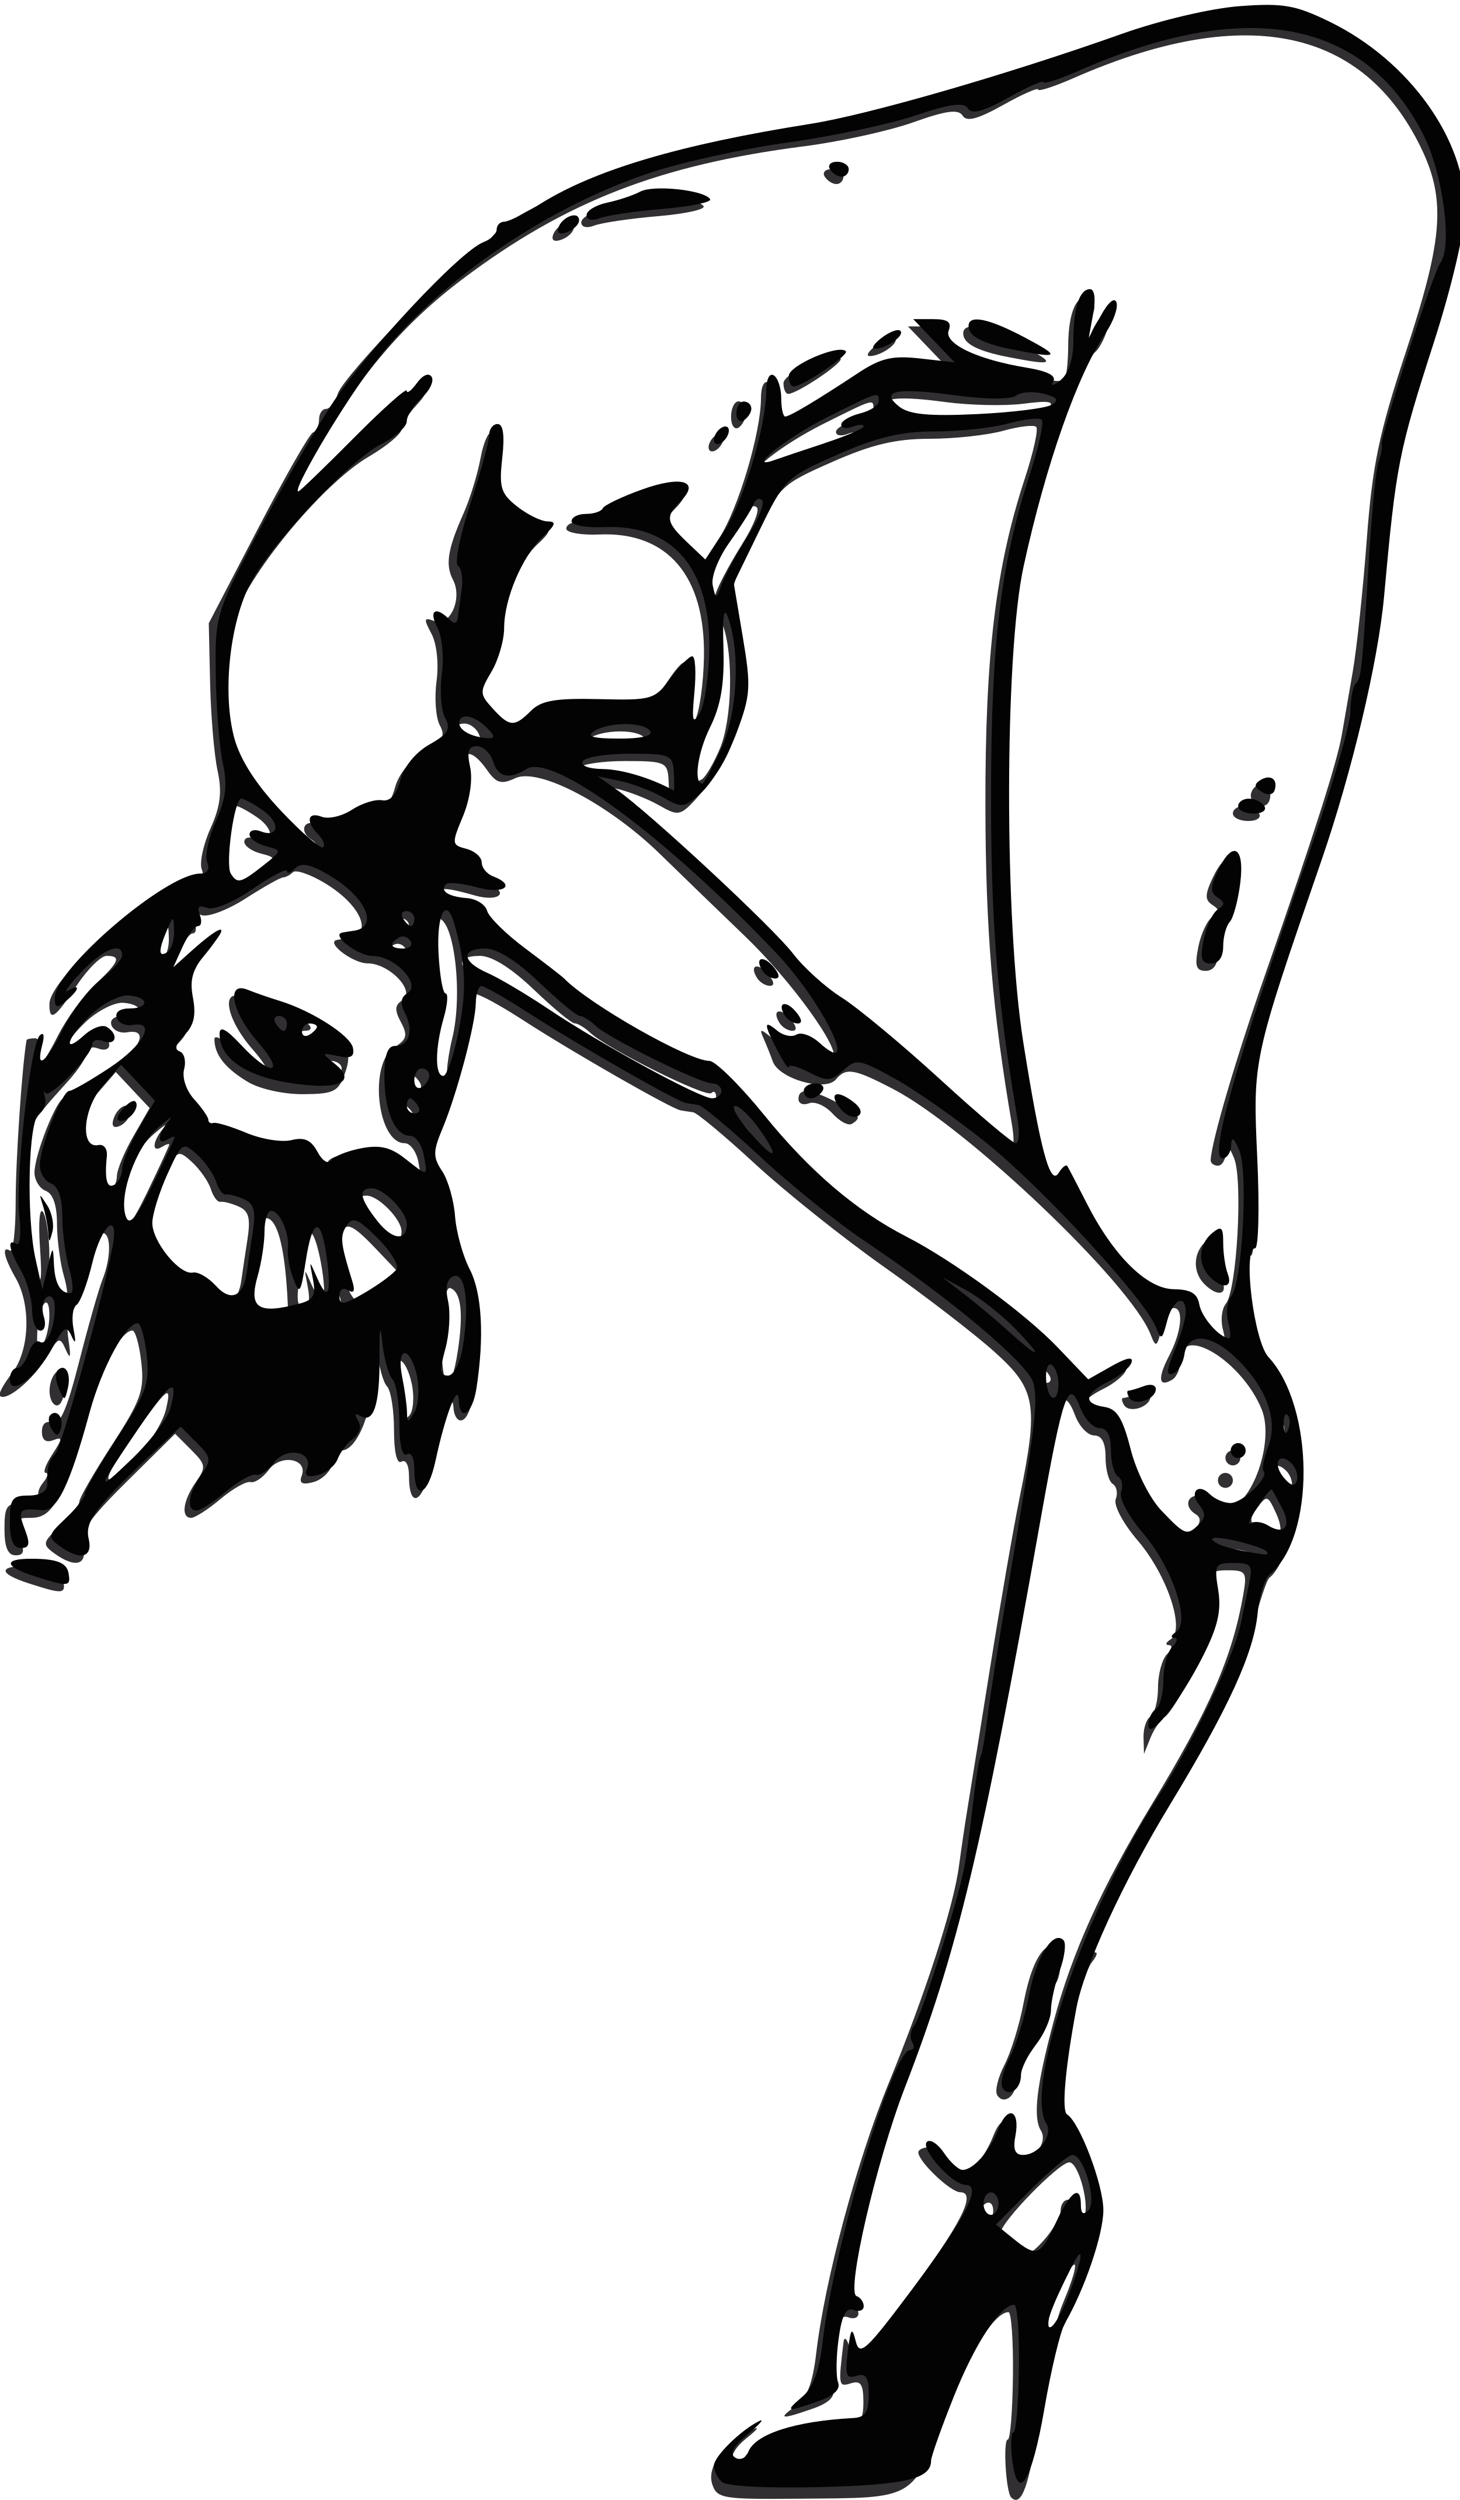
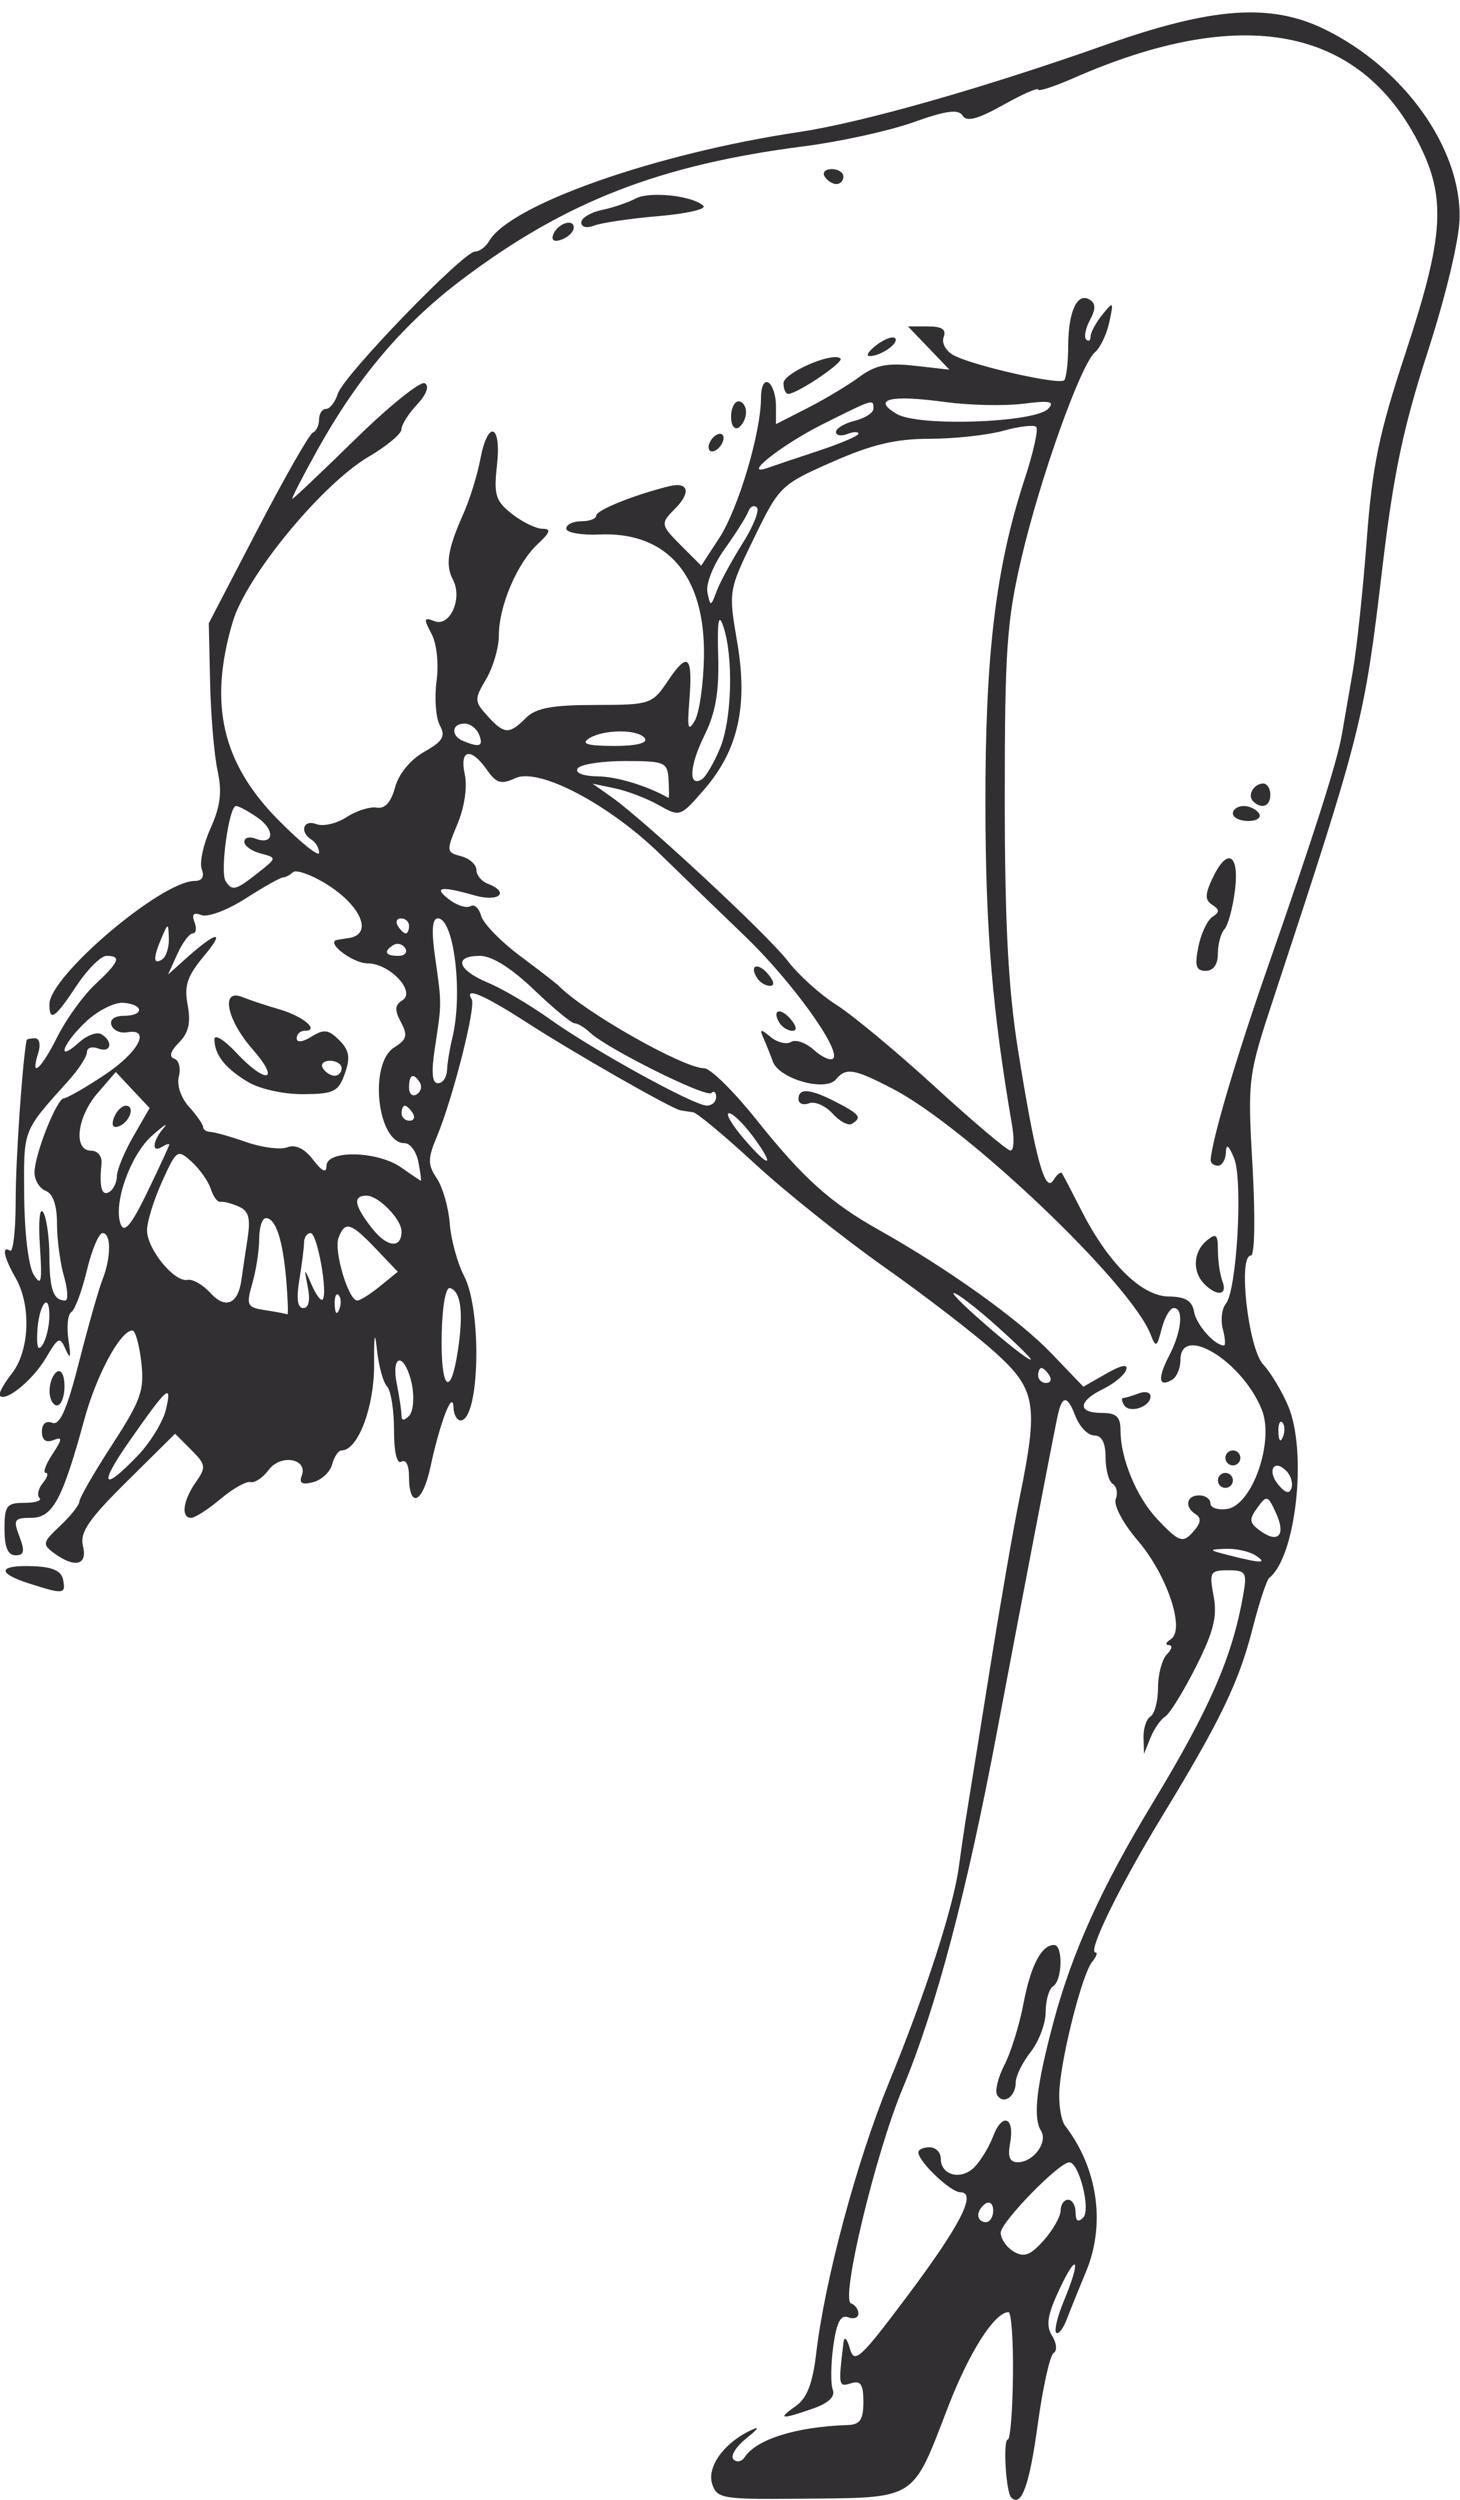
<svg xmlns="http://www.w3.org/2000/svg" version="1.1" viewBox="0 0 781.07 1336.9">
  <defs>
    <style type="text/css">.str5 {stroke:#373435;stroke-width:0.2}
    .str17 {stroke:#606062;stroke-width:0.2}
    .str7 {stroke:#7B3B64;stroke-width:0.2}
    .str4 {stroke:#84716B;stroke-width:0.2}
    .str3 {stroke:#B09193;stroke-width:0.2}
    .str16 {stroke:#D2D3D5;stroke-width:0.2}
    .str0 {stroke:#E6E7E8;stroke-width:0.2}
    .str15 {stroke:#E8C6BA;stroke-width:0.2}
    .str12 {stroke:#E8CDBB;stroke-width:0.2}
    .str6 {stroke:#EE3163;stroke-width:0.2}
    .str1 {stroke:#F2E8DA;stroke-width:0.2}
    .str2 {stroke:#F7ADAF;stroke-width:0.2}
    .str8 {stroke:#FEFEFE;stroke-width:0.2}
    .str11 {stroke:black;stroke-width:0.2}
    .str10 {stroke:#282E29;stroke-width:0.2}
    .str9 {stroke:#412823;stroke-width:0.2}
    .str13 {stroke:#373435}
    .str14 {stroke:#825E5F}
    .fil12 {fill:none}
    .fil6 {fill:#373435}
    .fil0 {fill:#44AA88}
    .fil16 {fill:#606062}
    .fil8 {fill:#7B3B69}
    .fil4 {fill:#84716B}
    .fil5 {fill:#A9ABAE}
    .fil3 {fill:#B09193}
    .fil15 {fill:#D2D3D5}
    .fil13 {fill:#E8C6BA}
    .fil14 {fill:#E8CDBB}
    .fil7 {fill:#EE3163}
    .fil1 {fill:#F2E8DA}
    .fil9 {fill:#FEFEFE}
    .fil11 {fill:black}
    .fil10 {fill:#412823}
    .fil2 {fill:#FF7DCF}</style>
    <linearGradient id="a" x1="49.917" x2="49.917" y1="108.33" y2="12.18" gradientUnits="userSpaceOnUse">
      <stop stop-color="#8E2929" offset="0" />
      <stop stop-color="#ED3237" offset=".502" />
      <stop stop-color="#8E2929" offset="1" />
    </linearGradient>
    <linearGradient id="b" x1="61.256" x2="61.256" y1="63.747" y2="90.292" gradientUnits="userSpaceOnUse">
      <stop stop-color="#F5B39C" offset="0" />
      <stop stop-color="#F0DBD2" offset="1" />
    </linearGradient>
    <linearGradient id="c" x1="13.984" x2="13.984" y1="119.15" y2="1.363" gradientUnits="userSpaceOnUse">
      <stop stop-color="#A9ABAE" offset="0" />
      <stop stop-color="#FEFEFE" offset=".502" />
      <stop stop-color="#A9ABAE" offset="1" />
    </linearGradient>
    <linearGradient id="d" x1="50.031" x2="50.031" y1="3.161" y2="117.3" gradientUnits="userSpaceOnUse">
      <stop stop-color="#ED3237" offset="0" />
      <stop stop-color="#D2D3D5" offset="1" />
    </linearGradient>
    <linearGradient id="e" x1="40.134" x2="40.134" y1="25.368" y2="57.883" gradientUnits="userSpaceOnUse">
      <stop stop-color="#F3755B" offset="0" />
      <stop stop-color="#F8AC92" offset="1" />
    </linearGradient>
    <style type="text/css">.str0 {stroke:#373435;stroke-width:0.2}
    .fil3 {fill:#373435}
    .fil4 {fill:#595959}
    .fil5 {fill:url(#e)}
    .fil1 {fill:url(#d)}
    .fil2 {fill:url(#c)}
    .fil6 {fill:url(#b)}
    .fil0 {fill:url(#a)}</style>
  </defs>
  <g transform="translate(-690.26 1734.8)">
    <g transform="translate(437.66 147.71)">
      <g transform="translate(105.5 -333.12)">
        <g transform="matrix(9.97 0 0 9.97 8100.7 4097.8)">
-           <path d="m-759.54-433.19c-0.286-0.902 0.609-2.168 2.014-2.849 0.573-0.277 0.517-0.157-0.19 0.412-0.549 0.442-0.856 0.946-0.681 1.121 0.174 0.174 0.443 0.124 0.597-0.113 0.629-0.969 2.779-1.64 5.538-1.73 0.657-0.021 0.837-0.288 0.837-1.239 0-0.948-0.146-1.165-0.67-0.999-0.668 0.212-0.681 0.135-0.395-2.211 0.041-0.332 0.193-0.178 0.339 0.342 0.239 0.852 0.541 0.577 3.075-2.802 2.871-3.829 3.763-5.578 2.845-5.578-0.514 0-2.246-1.647-2.246-2.136 0-0.152 0.271-0.276 0.603-0.276 0.332 0 0.603 0.277 0.603 0.615 0 0.894 1.085 1.17 1.797 0.459 0.336-0.336 0.793-1.088 1.014-1.671 0.494-1.3 1.173-1.01 0.906 0.386-0.137 0.718-0.019 1.014 0.407 1.014 0.847 0 1.636-1.067 1.251-1.69-0.441-0.714-0.245-2.407 0.68-5.861 0.991-3.7 2.572-7.193 5.274-11.651 3.108-5.127 4.318-7.903 4.901-11.241 0.209-1.196 0.14-1.306-0.811-1.306-0.968 0-1.021 0.096-0.779 1.389 0.204 1.087-2e-3 1.909-0.951 3.789-0.666 1.32-1.409 2.522-1.651 2.671-0.241 0.149-0.596 0.66-0.787 1.135l-0.348 0.863-0.025-0.881c-0.014-0.484 0.155-0.992 0.376-1.129 0.221-0.137 0.402-0.835 0.402-1.551s0.217-1.52 0.482-1.785c0.265-0.265 0.31-0.485 0.1-0.488-0.21-3e-3 -0.165-0.144 0.1-0.313 0.794-0.505-0.191-3.45-1.771-5.295-0.787-0.919-1.305-1.893-1.18-2.219 0.123-0.319 0.05-0.687-0.162-0.818-0.211-0.131-0.384-0.769-0.384-1.419 0-0.791-0.203-1.182-0.613-1.182-0.337 0-0.794-0.477-1.016-1.06-0.433-1.138-0.715-1.108-0.963 0.102-0.385 1.883-1.914 9.852-3.23 16.834-1.628 8.639-3.267 14.83-5.068 19.152-1.465 3.515-3.342 11.332-2.768 11.526 0.217 0.074 0.395 0.319 0.395 0.545 0 0.226-0.249 0.316-0.553 0.199-0.398-0.153-0.62 0.281-0.795 1.555-0.133 0.972-0.145 2.021-0.026 2.332 0.142 0.37-0.228 0.719-1.074 1.014-1.714 0.598-1.919 0.567-0.915-0.136 0.605-0.424 0.909-1.211 1.102-2.853 0.46-3.91 2.168-10.272 3.88-14.448 1.986-4.843 3.485-9.471 3.776-11.654 0.118-0.884 0.318-2.241 0.446-3.014s0.679-4.21 1.226-7.636c0.547-3.426 1.26-7.533 1.585-9.126 1.022-5.014 0.885-5.807-1.351-7.817-1.068-0.96-3.735-3.011-5.928-4.559-2.192-1.547-5.308-4.034-6.924-5.526-1.616-1.492-3.108-2.735-3.316-2.763-0.208-0.028-0.514-0.075-0.679-0.105-0.489-0.088-5.735-3.086-8.301-4.743-2.266-1.463-3.332-1.908-2.9-1.21 0.235 0.381-1.016 5.316-1.86 7.335-0.51 1.222-0.512 1.519-0.012 2.272 0.317 0.477 0.628 1.564 0.691 2.417 0.064 0.852 0.411 2.122 0.773 2.821 0.971 1.878 0.825 7.741-0.193 7.741-0.195 0-0.366-0.316-0.381-0.703-0.035-0.98-0.718 0.792-1.239 3.218-0.421 1.962-1.147 2.248-1.147 0.452 0-0.567-0.175-0.897-0.402-0.756-0.247 0.153-0.402-0.505-0.402-1.704 0-1.074-0.169-2.125-0.375-2.335-0.206-0.21-0.45-1.105-0.543-1.989-0.109-1.048-0.161-0.768-0.149 0.804 0.017 2.284-0.866 4.622-1.746 4.622-0.17 0-0.396 0.334-0.503 0.743-0.107 0.409-0.567 0.84-1.022 0.959-0.591 0.155-0.767 0.058-0.615-0.338 0.353-0.921-1.119-1.192-1.766-0.325-0.315 0.423-0.755 0.719-0.977 0.658-0.222-0.061-0.947 0.346-1.61 0.904-0.663 0.558-1.373 1.015-1.577 1.015-0.563 0-0.444-0.922 0.245-1.907 0.567-0.81 0.548-0.948-0.246-1.742l-0.862-0.862-2.584 2.557c-2.061 2.039-2.538 2.74-2.359 3.461 0.256 1.032-0.43 1.206-1.544 0.392-0.653-0.478-0.631-0.579 0.325-1.477 0.564-0.53 1.026-1.116 1.026-1.301 0-0.185 0.791-1.555 1.758-3.045 1.545-2.379 1.735-2.915 1.565-4.416-0.106-0.939-0.321-1.708-0.477-1.708-0.643 0-1.925 2.372-2.581 4.773-1.174 4.302-1.7 5.274-2.848 5.274-0.917 0-0.978 0.097-0.633 1.005 0.3 0.79 0.255 1.005-0.211 1.005-0.41 0-0.593-0.435-0.593-1.407 0-1.256 0.115-1.407 1.072-1.407 0.589 0 0.953-0.119 0.807-0.264-0.145-0.145-0.063-0.507 0.183-0.804 0.246-0.297 0.314-0.539 0.151-0.539s-4e-3 -0.447 0.354-0.993c0.554-0.845 0.561-0.958 0.046-0.761-0.393 0.151-0.604-9e-3 -0.604-0.457 0-0.42 0.216-0.606 0.554-0.476 0.409 0.157 0.787-0.702 1.442-3.273 0.489-1.917 1.053-3.901 1.254-4.409 0.469-1.182 0.471-2.493 4e-3 -2.493-0.199 0-0.579 0.905-0.844 2.011-0.265 1.106-0.639 2.108-0.831 2.226-0.192 0.118-0.26 0.796-0.153 1.506 0.141 0.933 0.101 1.074-0.146 0.51-0.315-0.72-0.397-0.686-1.059 0.435-0.701 1.187-2.144 2.376-2.478 2.042-0.092-0.092 0.197-0.63 0.642-1.196 0.954-1.213 1.052-3.643 0.207-5.122-0.634-1.109-0.767-1.757-0.301-1.468 0.166 0.103 0.301-1.107 0.301-2.689 0-2.165 0.348-7.285 0.585-8.603 0.01-0.055 0.211-0.1 0.447-0.1 0.246 0 0.32 0.343 0.174 0.804-0.44 1.387 0.148 0.877 1.042-0.904 0.471-0.939 1.379-2.195 2.018-2.791 1.292-1.205 1.421-1.53 0.611-1.53-0.302 0-1.028 0.723-1.613 1.608-1.153 1.742-1.454 1.947-1.454 0.988 0-1.51 6.015-6.614 7.796-6.614 0.395 0 0.532-0.226 0.38-0.624-0.132-0.343 0.079-1.332 0.469-2.197 0.532-1.181 0.627-1.951 0.379-3.093-0.182-0.837-0.362-2.958-0.401-4.714l-0.071-3.193 2.625-5.046c1.444-2.775 2.775-5.106 2.959-5.18 0.184-0.074 0.334-0.39 0.334-0.703 0-0.313 0.169-0.569 0.375-0.569 0.206 0 0.493-0.371 0.636-0.824 0.307-0.968 6.732-7.616 7.361-7.616 0.236 0 0.574-0.251 0.751-0.558 1.126-1.956 8.944-4.705 16.657-5.857 3.366-0.503 9.853-2.348 16.42-4.67 5.75-2.033 8.863-2.253 11.771-0.83 4.238 2.073 7.297 6.35 7.23 10.107-0.021 1.173-0.733 4.162-1.711 7.182-1.316 4.063-1.84 6.563-2.442 11.655-0.959 8.105-1.109 8.698-5.791 22.902-1.424 4.32-1.435 4.409-1.168 9.143 0.156 2.766 0.118 4.781-0.091 4.78-0.7-2e-3 -0.138 4.973 0.659 5.834 0.412 0.445 1.02 1.456 1.35 2.247 1.029 2.463 0.408 8.078-1.018 9.202-0.14 0.111-0.543 1.329-0.894 2.707-0.739 2.897-1.725 4.942-4.88 10.12-2.264 3.717-4 7.268-3.553 7.268 0.13 0 0.049 0.226-0.179 0.502-0.515 0.623-1.598 4.82-1.752 6.787-0.063 0.804 0.075 1.708 0.306 2.01 1.752 2.283 2.178 5.284 1.112 7.833-0.358 0.856-0.815 1.988-1.016 2.516s-0.461 0.864-0.579 0.747c-0.117-0.117 0.069-0.888 0.413-1.712 0.923-2.209 0.734-2.698-0.24-0.619-0.646 1.38-0.736 1.947-0.395 2.493 0.248 0.397 0.284 0.804 0.083 0.928-0.197 0.122-0.582 1.854-0.854 3.849-0.445 3.259-0.877 4.443-1.422 3.898-0.285-0.285-0.45-3.109-0.181-3.109 0.13 0 0.253-1.537 0.275-3.416 0.021-1.879-0.086-3.416-0.239-3.416-0.736 0-2.092 2.116-3.218 5.024-2.004 5.172-1.598 4.923-8.125 4.984-4.008 0.037-4.311-0.015-4.558-0.793zm18.698-14.663c0-0.319 0.181-0.58 0.402-0.58 0.221 0 0.402 0.307 0.402 0.683 0 0.461 0.132 0.551 0.407 0.276 0.421-0.421-0.223-2.974-0.748-2.964-0.561 0.011-3.678 3.211-3.678 3.777 0 0.329 0.317 0.785 0.703 1.011 0.555 0.325 0.894 0.197 1.608-0.605 0.497-0.56 0.904-1.279 0.904-1.598zm-3.617-1e-3c0-0.345-0.181-0.515-0.402-0.378-0.221 0.137-0.402 0.419-0.402 0.627s0.181 0.378 0.402 0.378 0.402-0.282 0.402-0.627zm14.067-35.143c-0.332-0.214-1.055-0.371-1.608-0.348-0.927 0.038-0.911 0.065 0.201 0.348 1.737 0.442 2.091 0.442 1.407 0zm-3.245-1.371c0.322-0.388 0.337-0.649 0.049-0.828-0.624-0.385-0.511-1.017 0.181-1.017 0.332 0 0.603 0.193 0.603 0.43 0 0.236 0.402 0.372 0.893 0.301 1.347-0.194 2.548-3.622 1.865-5.324-1.046-2.608-4.366-4.634-4.366-2.665 0 0.429-0.193 0.899-0.429 1.045-0.74 0.457-0.814-0.054-0.184-1.263 0.677-1.298 0.803-2.572 0.254-2.572-0.197 0-0.488 0.497-0.646 1.105-0.263 1.011-0.315 1.037-0.602 0.301-1.068-2.732-9.837-11.084-13.811-13.154-2.095-1.091-2.528-1.164-3.067-0.515-0.563 0.679-3.051-0.025-3.388-0.958-0.128-0.355-0.353-0.917-0.499-1.248-0.226-0.512-0.168-0.522 0.385-0.066 0.358 0.295 0.851 0.413 1.095 0.262 0.245-0.151 0.796 0.043 1.226 0.432 0.43 0.389 0.894 0.594 1.031 0.457 0.447-0.447-2.248-4.179-4.752-6.579-1.344-1.288-3.369-3.247-4.5-4.352-2.762-2.7-6.538-4.688-7.798-4.106-0.767 0.354-1.021 0.28-1.53-0.447-0.862-1.231-1.483-1.099-1.186 0.252 0.145 0.66-0.016 1.751-0.389 2.645-0.612 1.464-0.605 1.53 0.187 1.737 0.453 0.118 0.823 0.446 0.823 0.728 0 0.282 0.271 0.617 0.603 0.744 1.218 0.467 0.617 1.008-0.701 0.63-1.814-0.52-2.244-0.447-1.35 0.229 0.419 0.317 0.929 0.474 1.132 0.349s0.461 0.106 0.571 0.515 1.048 1.376 2.083 2.148c1.035 0.772 1.972 1.497 2.082 1.61 1.376 1.409 6.694 4.421 7.807 4.421 0.33 0 1.586 1.237 2.792 2.748 2.515 3.152 3.975 4.464 6.618 5.946 3.646 2.044 7.477 4.784 9.195 6.574l1.739 1.813 1.231-0.704c0.811-0.464 1.175-0.532 1.067-0.201-0.09 0.277-0.648 0.739-1.239 1.027-1.352 0.659-1.386 1.284-0.071 1.284 0.787 0 1.005 0.205 1.005 0.945 0 1.506 0.867 3.587 1.983 4.763 1.203 1.267 1.377 1.315 2.006 0.558zm1.235-2.648c0-0.221 0.181-0.402 0.402-0.402 0.221 0 0.402 0.181 0.402 0.402s-0.181 0.402-0.402 0.402c-0.221 0-0.402-0.181-0.402-0.402zm0.402-1.206c0-0.221 0.181-0.402 0.402-0.402 0.221 0 0.402 0.181 0.402 0.402 0 0.221-0.181 0.402-0.402 0.402-0.221 0-0.402-0.181-0.402-0.402zm-5.436-2.831c-0.131-0.211-0.151-0.384-0.046-0.384 0.105 0 0.478-0.11 0.828-0.244 0.35-0.134 0.636-0.063 0.636 0.158 0 0.562-1.129 0.937-1.417 0.47zm-15.647-15.639c-0.382-0.422-0.949-0.67-1.259-0.55-0.311 0.119-0.565 0.017-0.565-0.228 0-0.61 0.625-0.558 2.03 0.168 1.266 0.654 1.387 0.823 0.838 1.162-0.192 0.118-0.661-0.13-1.042-0.552zm-2.846-4.867c-0.433-0.7 0.06-0.848 0.611-0.184 0.317 0.382 0.347 0.613 0.081 0.613-0.235 0-0.547-0.193-0.692-0.429zm-1.206-2.411c-0.433-0.7 0.06-0.848 0.611-0.184 0.317 0.382 0.347 0.613 0.081 0.613-0.235 0-0.547-0.193-0.692-0.429zm27.853 28.713c-0.441-0.968-0.497-0.985-1.003-0.292-0.457 0.625-0.436 0.807 0.14 1.228 0.977 0.715 1.405 0.251 0.864-0.936zm0.549-2.27c-0.669-0.669-1.048-4e-3 -0.425 0.746 0.377 0.454 0.594 0.508 0.705 0.175 0.088-0.265-0.038-0.679-0.28-0.922zm-61.649-0.795c0.691-0.718 1.383-1.849 1.537-2.512 0.332-1.428 0.08-1.208-1.962 1.708-1.665 2.378-1.461 2.764 0.424 0.804zm61.438-1.8c-0.134-0.134-0.229 0.104-0.211 0.527 0.019 0.468 0.115 0.563 0.243 0.243 0.116-0.29 0.102-0.637-0.032-0.77zm-46.708-2.043c-0.141-0.705-0.437-1.281-0.658-1.281-0.236 0-0.298 0.519-0.151 1.256 0.138 0.691 0.251 1.45 0.251 1.688 0 0.292 0.132 0.3 0.407 0.025 0.224-0.224 0.292-0.983 0.151-1.688zm2.471-1.837c0.303-2.018 0.163-3.137-0.416-3.329-0.237-0.079-0.424 0.939-0.456 2.479-0.062 2.97 0.476 3.495 0.872 0.851zm31.736 1.359c-0.137-0.221-0.328-0.402-0.426-0.402-0.098 0-0.177 0.181-0.177 0.402s0.192 0.402 0.426 0.402c0.234 0 0.314-0.181 0.177-0.402zm-2.802-2.63c-1.099-0.985-2.146-1.791-2.326-1.791-0.337 0 3.764 3.551 4.123 3.571 0.111 6e-3 -0.698-0.795-1.798-1.78zm-50.858-0.551c9e-3 -1.389-0.573-0.624-0.647 0.85-0.042 0.841 0.049 1.055 0.289 0.676 0.193-0.305 0.354-0.992 0.358-1.526zm62.967 0.691c-0.127-0.486-0.054-1.097 0.163-1.358 0.59-0.711 0.924-6.636 0.441-7.806-0.294-0.711-0.423-0.799-0.441-0.301-0.014 0.387-0.206 0.703-0.427 0.703-0.221 0-0.395-0.136-0.388-0.301 0.049-1.03 1.359-5.471 2.992-10.148 2.528-7.236 3.794-11.199 4.045-12.66 0.114-0.663 0.38-2.2 0.591-3.416 0.211-1.216 0.547-4.381 0.746-7.033 0.299-3.991 0.659-5.724 2.086-10.048 2.073-6.282 2.195-8.338 0.671-11.301-3.193-6.207-9.494-7.377-18.48-3.431-1.05 0.461-1.909 0.739-1.909 0.617 0-0.122-0.845 0.251-1.879 0.829-1.365 0.763-1.96 0.919-2.175 0.57-0.222-0.359-0.888-0.269-2.643 0.357-1.29 0.46-3.924 1.039-5.851 1.286-7.732 0.991-12.778 2.948-18.302 7.098-3.217 2.417-5.648 5.275-7.841 9.221-0.792 1.425-1.39 2.592-1.329 2.592 0.062 0 1.595-1.452 3.408-3.226s3.481-3.112 3.707-2.972c0.249 0.154 0.083 0.604-0.423 1.142-0.459 0.488-0.834 1.085-0.834 1.326 0 0.241-0.789 0.901-1.753 1.466-2.507 1.469-6.572 6.402-7.302 8.862-1.309 4.408-0.572 7.585 2.47 10.652 1.19 1.2 2.164 1.98 2.164 1.733s-0.181-0.56-0.402-0.697c-0.666-0.412-0.451-1.11 0.258-0.838 0.363 0.139 1.09-0.029 1.617-0.374 0.527-0.345 1.255-0.575 1.618-0.511 0.44 0.077 0.769-0.287 0.986-1.09 0.195-0.72 0.823-1.486 1.559-1.901 1.007-0.568 1.161-0.829 0.84-1.429-0.216-0.403-0.294-1.466-0.174-2.362 0.127-0.944 0.011-2.015-0.275-2.551-0.431-0.805-0.409-0.89 0.171-0.667 0.826 0.317 1.51-1.221 0.987-2.219-0.421-0.804-0.29-1.635 0.556-3.541 0.344-0.774 0.752-2.085 0.907-2.914 0.406-2.168 1.147-1.912 0.897 0.31-0.179 1.591-0.079 1.917 0.806 2.612 0.556 0.437 1.292 0.795 1.635 0.795 0.481 0 0.422 0.189-0.257 0.821-1.105 1.03-2.083 3.327-2.083 4.893 0 0.657-0.306 1.713-0.68 2.346-0.644 1.09-0.641 1.194 0.062 1.971 0.905 1 1.169 1.016 2.062 0.122 0.538-0.538 1.393-0.699 3.729-0.703 2.975-6e-3 3.048-0.03 3.921-1.325 1.06-1.571 1.32-1.312 1.125 1.118-0.118 1.468-0.062 1.665 0.297 1.044 0.243-0.42 0.463-1.958 0.489-3.416 0.076-4.346-1.957-6.724-5.614-6.564-0.976 0.043-1.775-0.1-1.775-0.316s0.362-0.393 0.804-0.393 0.804-0.137 0.804-0.304c0-0.292 2.04-1.113 3.918-1.577 1.039-0.256 1.185 0.336 0.301 1.22-0.789 0.789-0.777 0.852 0.406 2.034l1.009 1.009 0.974-1.493c1.014-1.554 2.233-5.65 2.233-7.503 0-0.612 0.172-0.964 0.402-0.823 0.221 0.137 0.402 0.694 0.402 1.238v0.989l1.696-0.865c0.933-0.476 2.186-1.228 2.786-1.671 0.855-0.632 1.493-0.761 2.957-0.596l1.867 0.21-2.222-2.32h1.067c0.758 0 1.004 0.166 0.848 0.572-0.122 0.319 0.118 0.753 0.543 0.98 1.04 0.557 5.659 1.601 5.921 1.339 0.116-0.116 0.214-0.95 0.218-1.853 7e-3 -1.852 0.489-2.884 1.156-2.472 0.324 0.2 0.328 0.501 0.012 1.091-0.24 0.448-0.33 0.919-0.202 1.047 0.128 0.128 0.234 0.057 0.234-0.159 0-0.216 0.284-0.743 0.63-1.172 0.6-0.743 0.618-0.724 0.375 0.401-0.14 0.649-0.484 1.373-0.764 1.608-0.766 0.642-2.951 6.758-3.957 11.077-0.779 3.343-0.889 4.943-0.888 12.861 1e-3 6.671 0.187 10.202 0.707 13.464 0.929 5.821 1.449 7.741 1.899 7.013 0.19-0.308 0.401-0.475 0.468-0.37 0.067 0.104 0.536 1.003 1.042 1.998 1.434 2.82 3.229 4.591 4.672 4.607 0.908 0.011 1.266 0.224 1.369 0.818 0.122 0.7 1.105 1.809 1.603 1.809 0.094 0 0.067-0.398-0.06-0.883zm-0.988-2.412c-0.661-0.661-0.605-1.729 0.121-2.331 0.509-0.422 0.603-0.341 0.603 0.521 0 0.562 0.11 1.307 0.244 1.657 0.288 0.75-0.281 0.84-0.967 0.153zm-0.326-18.086c0.141-0.707 0.481-1.431 0.754-1.608 0.393-0.255 0.392-0.389-5e-3 -0.646-0.4-0.259-0.4-0.542 0-1.403 0.791-1.703 1.464-1.359 1.216 0.623-0.117 0.939-0.371 1.88-0.565 2.09-0.193 0.21-0.351 0.798-0.351 1.306 0 0.585-0.24 0.924-0.653 0.924-0.52 0-0.601-0.261-0.396-1.286zm1.853-7.154c0-0.221 0.261-0.402 0.579-0.402 0.319 0 0.691 0.181 0.828 0.402 0.137 0.221-0.124 0.402-0.579 0.402-0.455 0-0.828-0.181-0.828-0.402zm1.083-0.659c-0.321-0.321 0.042-0.949 0.549-0.949 0.208 0 0.378 0.271 0.378 0.603 0 0.622-0.474 0.798-0.927 0.346zm-29.216-18.987c0-0.221 0.181-0.514 0.402-0.65 0.221-0.137 0.402-0.068 0.402 0.154 0 0.221-0.181 0.514-0.402 0.65-0.221 0.137-0.402 0.068-0.402-0.154zm1.206-1.631c0-0.455 0.181-0.828 0.402-0.828 0.221 0 0.402 0.261 0.402 0.579 0 0.319-0.181 0.691-0.402 0.828-0.221 0.137-0.402-0.124-0.402-0.579zm2.813-1.801c0-0.557 2.673-1.712 3.062-1.323 0.195 0.195-2.325 1.894-2.808 1.894-0.14 0-0.254-0.257-0.254-0.572zm12.043-1.407c-1.635-0.32-2.398-0.721-2.398-1.261 0-0.651 1.17-0.417 3.13 0.627 1.92 1.022 1.797 1.129-0.732 0.634zm-7.049-0.643c0.426-0.322 0.873-0.488 0.993-0.367 0.252 0.252-0.768 0.97-1.366 0.96-0.221-4e-3 -0.053-0.27 0.373-0.593zm-17.361-5.894c0.2-0.601 1.114-0.932 1.114-0.403 0 0.216-0.286 0.502-0.636 0.637-0.391 0.15-0.575 0.06-0.477-0.233zm1.516-0.678c0-0.24 0.497-0.542 1.105-0.67 0.608-0.128 1.423-0.405 1.812-0.616 0.744-0.403 3.088-0.15 3.635 0.394 0.177 0.176-0.908 0.424-2.411 0.551-1.503 0.128-3.05 0.355-3.437 0.505-0.406 0.158-0.703 0.088-0.703-0.164zm13.062-2.462c-0.137-0.221 0.034-0.402 0.378-0.402 0.345 0 0.627 0.181 0.627 0.402 0 0.221-0.17 0.402-0.378 0.402s-0.49-0.181-0.627-0.402zm-28.893 59.18c-0.184-2.16-0.564-3.316-1.091-3.316-0.197 0-0.359 0.499-0.359 1.108 0 0.609-0.165 1.684-0.367 2.388-0.342 1.192-0.293 1.292 0.703 1.444 0.589 0.09 1.117 0.191 1.173 0.224 0.057 0.033 0.03-0.799-0.059-1.849zm2.812 0.812c-0.134-0.134-0.229 0.104-0.211 0.527 0.019 0.468 0.115 0.563 0.243 0.243 0.116-0.29 0.102-0.637-0.032-0.77zm-5.218-0.808c0.053-0.389 0.199-1.367 0.324-2.172 0.178-1.15 0.076-1.531-0.474-1.772-0.386-0.169-0.826-0.282-0.978-0.251-0.152 0.031-0.383-0.279-0.513-0.687s-0.59-1.063-1.023-1.456c-0.766-0.693-0.81-0.664-1.589 1.052-0.44 0.971-0.805 2.144-0.81 2.608-0.011 1.004 1.466 2.817 2.175 2.671 0.275-0.057 0.832 0.264 1.238 0.713 0.792 0.875 1.474 0.584 1.65-0.706zm3.567 0.398c-0.211-1.072-0.205-1.077 0.202-0.143 0.231 0.529 0.495 0.888 0.586 0.796 0.302-0.302-0.282-3.567-0.639-3.567-0.192 0-0.351 0.226-0.353 0.502-2e-3 0.276-0.117 1.181-0.254 2.01-0.167 1.012-0.097 1.507 0.213 1.507 0.289 0 0.381-0.414 0.244-1.105zm-13.088-0.6c-0.206-0.717-0.374-1.989-0.374-2.826 0-0.982-0.214-1.604-0.603-1.754-0.332-0.127-0.603-0.57-0.603-0.984 0-0.961 1.201-3.984 1.582-3.984 0.159 0 1.134-0.56 2.167-1.244 1.836-1.216 2.531-2.526 1.216-2.291-0.364 0.065-0.741-0.108-0.837-0.384-0.104-0.297 0.166-0.502 0.662-0.502 1.106 0 1.084-0.614-0.024-0.698-0.474-0.036-1.378 0.423-2.01 1.018-1.268 1.196-1.613 2.235-0.369 1.109 0.428-0.387 0.971-0.586 1.206-0.44 0.652 0.403 0.509 1.026-0.176 0.764-0.332-0.127-0.603-0.039-0.603 0.195 0 0.235-0.432 0.908-0.959 1.495-2.523 2.812-2.431 2.575-2.409 6.207 0.012 1.97 0.231 3.785 0.51 4.233 0.409 0.658 0.463 0.409 0.333-1.543-0.087-1.304-0.011-2.1 0.174-1.809 0.181 0.286 0.333 1.349 0.336 2.362 6e-3 1.79 0.216 2.378 0.849 2.378 0.169 0 0.139-0.587-0.067-1.304zm16.964 0.531 0.949-0.772-1.18-1.237c-1.347-1.412-1.647-1.499-1.999-0.583-0.265 0.691 0.533 3.364 1.005 3.364 0.152 0 0.704-0.348 1.225-0.772zm1.15-2.937c0-0.648-1.238-1.917-1.871-1.917-0.762 0-0.673 0.527 0.295 1.758 0.802 1.02 1.575 1.098 1.575 0.159zm-12.464-4.654c3e-3 -0.068-0.176-0.012-0.397 0.124-0.567 0.35-0.5-0.329 0.1-1.019 0.276-0.317 3e-3 -0.139-0.607 0.396-1.187 1.04-2.128 3.696-1.695 4.785 0.191 0.481 0.581 2e-3 1.428-1.75 0.641-1.326 1.168-2.467 1.171-2.536zm-2.808 1.687c0-0.33 0.395-1.286 0.877-2.124l0.877-1.525-0.907-0.966-0.907-0.966-0.976 1.128c-1.115 1.288-1.317 3.092-0.348 3.092 0.358 0 0.597 0.303 0.557 0.703-0.128 1.258 0.013 1.76 0.423 1.507 0.221-0.137 0.402-0.518 0.402-0.848zm-0.158-3.137c0.134-0.35 0.421-0.636 0.637-0.636 0.528 0 0.197 0.913-0.403 1.114-0.294 0.098-0.384-0.086-0.233-0.477zm16.333 2.378c-0.106-0.553-0.436-1.005-0.734-1.005-1.474 0-1.941-4.275-0.561-5.137 0.677-0.423 0.737-0.649 0.36-1.353-0.349-0.652-0.332-0.92 0.075-1.172 0.749-0.463-0.68-1.983-1.865-1.983-0.794 0-2.272-1.13-1.644-1.256 0.138-0.028 0.416-0.073 0.619-0.1 1.378-0.188 0.653-1.816-1.329-2.985-0.761-0.449-1.504-0.696-1.651-0.548-0.147 0.147-0.389 0.274-0.536 0.281-0.147 7e-3 -1.053 0.518-2.013 1.134s-2.02 1.015-2.356 0.886c-0.425-0.163-0.54-0.05-0.377 0.373 0.128 0.334 0.087 0.607-0.092 0.607-0.179 0-0.551 0.497-0.827 1.105l-0.502 1.105 0.94-0.844c1.651-1.484 2.182-1.575 1.008-0.174-0.918 1.095-1.09 1.607-0.893 2.655 0.177 0.945 0.05 1.492-0.467 2.009-0.455 0.455-0.547 0.765-0.254 0.863 0.251 0.084 0.362 0.511 0.248 0.95-0.121 0.464 0.107 1.147 0.545 1.631 0.415 0.458 0.754 0.946 0.754 1.084 0 0.138 0.181 0.258 0.402 0.265 0.221 7e-3 1.088 0.253 1.926 0.547 0.838 0.293 1.825 0.418 2.194 0.276 0.435-0.167 0.92 0.067 1.381 0.667 0.494 0.642 0.714 0.74 0.72 0.321 0.013-0.859 2.758-0.79 4.016 0.1 0.547 0.387 1.019 0.703 1.05 0.703 0.031 0-0.031-0.452-0.136-1.005zm-9.148-4.29c-1.226-0.741-1.786-1.453-1.795-2.284-3e-3 -0.3 0.519 0.017 1.16 0.703 1.618 1.732 2.42 1.576 0.885-0.172-1.396-1.59-1.725-3.282-0.544-2.799 0.387 0.158 1.285 0.455 1.995 0.661 1.267 0.366 2.183 1.147 1.344 1.147-0.234 0-0.426 0.182-0.426 0.405 0 0.241 0.323 0.204 0.797-0.093 0.662-0.413 0.915-0.381 1.486 0.191 0.541 0.541 0.606 0.924 0.303 1.787-0.344 0.978-0.588 1.099-2.24 1.111-1.045 8e-3 -2.339-0.28-2.967-0.659zm5.031-0.734c0-0.221-0.282-0.402-0.627-0.402-0.345 0-0.515 0.181-0.378 0.402 0.137 0.221 0.419 0.402 0.627 0.402s0.378-0.181 0.378-0.402zm22.064 3.649c-0.503-0.681-1.079-1.237-1.281-1.237s0.149 0.605 0.779 1.344c1.409 1.654 1.75 1.582 0.502-0.107zm13.919-0.534c-1.067-6.218-1.425-10.483-1.439-17.16-0.017-8.096 0.55-12.82 2.111-17.574 0.462-1.407 0.74-2.658 0.617-2.781-0.122-0.122-0.918-0.029-1.767 0.207-0.85 0.236-2.63 0.43-3.956 0.43-1.818 9.3e-4 -3.104 0.307-5.225 1.243-2.756 1.216-2.842 1.3-4.192 4.075-1.371 2.818-1.376 2.847-0.906 5.591 0.588 3.43 0.051 5.808-1.791 7.926-1.256 1.446-1.288 1.456-2.417 0.816-0.629-0.357-1.687-0.762-2.35-0.901l-1.206-0.253 0.995 0.7c1.797 1.265 8.426 7.426 9.486 8.815 0.571 0.748 1.744 1.806 2.607 2.351 0.863 0.545 3.245 2.524 5.293 4.398 2.048 1.874 3.868 3.411 4.044 3.415 0.176 4e-3 0.219-0.58 0.095-1.298zm-32.165-0.703c-0.137-0.221-0.328-0.402-0.426-0.402-0.098 0-0.177 0.181-0.177 0.402 0 0.221 0.192 0.402 0.426 0.402s0.314-0.181 0.177-0.402zm16.277-0.871c0-0.258-0.115-0.354-0.256-0.213-0.271 0.271-5.601-2.382-6.505-3.236-0.292-0.276-0.667-0.502-0.832-0.502-0.166 0-1.151-0.814-2.189-1.809-1.201-1.151-2.25-1.809-2.885-1.809-1.445 0-1.224 0.75 0.425 1.439 0.782 0.327 2.274 1.205 3.316 1.951 2.283 1.636 7.724 4.634 8.424 4.642 0.276 3e-3 0.502-0.205 0.502-0.463zm-15.892-0.765c-0.345-0.557-0.586-0.454-0.586 0.252 0 0.345 0.184 0.513 0.408 0.374s0.304-0.421 0.177-0.627zm1.454-0.676c0.016-0.387 0.142-1.155 0.278-1.708 0.585-2.367 0.099-6.43-0.77-6.43-0.308 0-0.353 0.652-0.146 2.11 0.357 2.508 0.357 2.406-0.013 4.823-0.203 1.329-0.154 1.909 0.164 1.909 0.251 0 0.47-0.317 0.486-0.703zm-14.928-7.057c-0.027-0.849-0.041-0.852-0.374-0.077-0.475 1.106-0.475 1.5 0 1.206 0.221-0.137 0.389-0.645 0.374-1.129zm12.684 0.52c-0.139-0.225-0.421-0.304-0.627-0.177-0.557 0.345-0.454 0.586 0.252 0.586 0.345 0 0.513-0.184 0.374-0.408zm0.205-1.199c0-0.221-0.192-0.402-0.426-0.402-0.234 0-0.314 0.181-0.177 0.402 0.137 0.221 0.328 0.402 0.426 0.402 0.098 0 0.177-0.181 0.177-0.402zm-8.125-2.831c1.039-0.818 1.04-0.822 0.164-1.052-0.484-0.127-0.88-0.409-0.88-0.628 0-0.219 0.265-0.296 0.59-0.172 0.991 0.38 1.088-0.447 0.131-1.118-0.495-0.347-1.02-0.63-1.167-0.63-0.373 0-0.864 3.526-0.56 4.018 0.347 0.562 0.534 0.516 1.722-0.418zm22.049-5.006c-0.055-0.947-0.189-1.004-2.345-1.005-1.258-1.6e-4 -2.399 0.181-2.536 0.402-0.146 0.236 0.301 0.409 1.081 0.42 1.034 0.014 2.64 0.502 3.799 1.155 0.032 0.018 0.032-0.419 0-0.972zm2.761-1.685c0.642-1.536 0.731-4.922 0.173-6.555-0.248-0.725-0.323-0.278-0.27 1.608 0.054 1.928-0.14 3.044-0.742 4.26-0.801 1.619-0.868 2.801-0.132 2.346 0.206-0.127 0.642-0.874 0.97-1.659zm-12.923-0.727c-0.127-0.332-0.483-0.603-0.791-0.603-0.696 0-0.737 0.665-0.058 0.94 0.887 0.358 1.085 0.28 0.849-0.337zm8.897 0.201c-0.316-0.511-2.223-0.511-3.014 0-0.435 0.281-0.066 0.391 1.33 0.396 1.188 4e-3 1.837-0.149 1.684-0.396zm5.23-10.457c0.582-0.922 0.93-1.794 0.773-1.939s-0.362-0.049-0.456 0.213c-0.094 0.262-0.664 1.166-1.267 2.01-0.618 0.865-1.023 1.883-0.928 2.337 0.161 0.775 0.179 0.772 0.494-0.07 0.179-0.481 0.802-1.628 1.384-2.55zm4.115-4.99c1.161-0.382 2.11-0.789 2.11-0.905s-0.271-0.108-0.603 0.02c-0.332 0.127-0.603 0.076-0.603-0.114 0-0.19 0.452-0.459 1.005-0.598 0.553-0.139 1.005-0.43 1.005-0.646 0-0.538 0.036-0.549-2.709 0.823-2.261 1.13-4.463 2.891-2.917 2.333 0.332-0.12 1.552-0.53 2.713-0.911zm12.296-2.247c0.365-0.391 0.079-0.447-1.346-0.264-0.996 0.127-2.895 0.084-4.22-0.096-2.93-0.399-3.92-0.149-2.558 0.647 1.179 0.689 7.417 0.469 8.123-0.286zm-2.74 90.456c-0.135-0.218 0.038-0.945 0.385-1.614 0.346-0.67 0.806-2.149 1.022-3.288 0.389-2.051 0.965-3.154 1.645-3.154 0.488 0 0.445 1.905-0.049 2.21-0.221 0.137-0.402 0.756-0.402 1.376s-0.362 1.588-0.804 2.15c-0.442 0.562-0.804 1.299-0.804 1.638 0 0.764-0.662 1.218-0.993 0.682zm-51.957-27.447c-1.745-0.56-1.653-0.989 0.199-0.925 1.073 0.037 1.543 0.249 1.637 0.739 0.148 0.768 0.019 0.781-1.836 0.186zm1.105-10.327c0-0.429 0.181-0.892 0.402-1.028 0.228-0.141 0.402 0.197 0.402 0.78 0 0.566-0.181 1.028-0.402 1.028-0.221 0-0.402-0.351-0.402-0.78z" fill="#312f32" />
-           <path d="m-759.04-433.31c-0.223-0.223-0.406-0.61-0.406-0.859 0-0.483 1.413-1.881 2.411-2.385 0.332-0.168 0.075 0.138-0.569 0.679-0.792 0.665-1.019 1.078-0.7 1.275 0.263 0.163 0.572 0.03 0.699-0.3 0.371-0.966 2.49-1.653 5.628-1.825 0.653-0.036 0.837-0.312 0.837-1.257 0-0.938-0.148-1.165-0.656-1.003-0.548 0.174-0.625-0.04-0.467-1.3 0.159-1.265 0.227-1.356 0.426-0.564 0.211 0.842 0.543 0.536 3.046-2.802 2.871-3.829 3.763-5.578 2.845-5.578-0.705 0-2.447-1.944-2.069-2.309 0.172-0.167 0.587 0.104 0.921 0.601s0.78 0.904 0.99 0.904c0.583 0 1.482-1.026 1.929-2.204 0.494-1.3 1.173-1.01 0.906 0.386-0.137 0.718-0.019 1.014 0.407 1.014 0.847 0 1.636-1.067 1.251-1.69-1.196-1.935 2.056-11.423 6.009-17.534 1.858-2.873 4.062-7.498 4.435-9.311 0.114-0.553 0.312-1.502 0.441-2.11 0.209-0.986 0.119-1.105-0.831-1.105-0.999 0-1.05 0.09-0.829 1.454 0.178 1.098-0.019 1.96-0.805 3.517-1.247 2.47-2.943 4.616-2.943 3.724 0-0.335 0.181-0.722 0.402-0.858 0.221-0.137 0.402-0.835 0.402-1.551s0.217-1.52 0.482-1.785c0.265-0.265 0.31-0.485 0.1-0.488-0.21-3e-3 -0.165-0.144 0.1-0.313 0.794-0.505-0.191-3.45-1.771-5.295-0.787-0.919-1.305-1.893-1.18-2.219 0.123-0.319 0.05-0.687-0.162-0.818-0.211-0.131-0.384-0.769-0.384-1.419 0-0.791-0.203-1.182-0.613-1.182-0.337 0-0.802-0.497-1.033-1.105-0.622-1.636-0.921-0.783-2.148 6.129-3.123 17.586-4.416 22.99-7.259 30.344-1.536 3.973-3.162 10.988-2.594 11.186 0.211 0.074 0.384 0.319 0.384 0.545 0 0.226-0.249 0.316-0.553 0.199-0.398-0.153-0.62 0.281-0.795 1.555-0.133 0.972-0.145 2.021-0.026 2.332 0.142 0.37-0.228 0.719-1.074 1.014-1.718 0.599-1.805 0.572-0.836-0.254 0.565-0.481 0.905-1.401 1.078-2.914 0.578-5.063 3.758-15.674 4.697-15.674 0.202 0 0.251-0.189 0.109-0.42s-0.09-0.638 0.116-0.904c0.368-0.476 2.24-6.351 2.651-8.322 0.115-0.553 0.331-2.09 0.48-3.416 0.149-1.326 0.337-2.525 0.419-2.663 0.082-0.138 0.247-1.07 0.367-2.07s0.586-3.962 1.035-6.581c1.506-8.785 1.71-10.4 1.436-11.402-0.282-1.031-4.418-4.509-9.08-7.633-1.423-0.954-3.92-2.97-5.55-4.481-1.63-1.511-3.133-2.77-3.341-2.797-0.208-0.028-0.514-0.075-0.679-0.105-0.489-0.088-5.735-3.086-8.301-4.743-1.305-0.843-2.503-1.533-2.663-1.533-0.159 0-0.296 0.407-0.303 0.904-0.018 1.14-1.01 4.879-1.789 6.742-0.515 1.232-0.517 1.53-0.017 2.284 0.317 0.477 0.628 1.564 0.691 2.417 0.064 0.852 0.419 2.137 0.791 2.855 0.657 1.271 0.787 3.627 0.353 6.401-0.215 1.372-0.901 1.81-0.944 0.603-0.035-0.98-0.718 0.792-1.239 3.218-0.421 1.962-1.147 2.248-1.147 0.452 0-0.567-0.175-0.897-0.402-0.756-0.247 0.153-0.402-0.505-0.402-1.704 0-1.074-0.169-2.125-0.375-2.335-0.206-0.21-0.45-1.105-0.543-1.989-0.108-1.034-0.16-0.744-0.147 0.812 0.022 2.562-0.318 3.595-1.035 3.152-0.278-0.172-0.319-0.08-0.112 0.255 0.196 0.317 0.091 0.7-0.264 0.966-0.324 0.243-0.698 0.733-0.831 1.089-0.133 0.356-0.606 0.743-1.05 0.859-0.573 0.15-0.746 0.05-0.595-0.343 0.353-0.921-1.119-1.192-1.766-0.325-0.315 0.423-0.755 0.719-0.977 0.658-0.222-0.061-0.947 0.346-1.61 0.904-0.663 0.558-1.373 1.015-1.577 1.015-0.563 0-0.444-0.922 0.245-1.907 0.567-0.81 0.548-0.948-0.241-1.737l-0.857-0.857-1.428 1.346c-3.128 2.949-3.72 3.736-3.507 4.662 0.237 1.03-0.452 1.203-1.561 0.392-0.653-0.478-0.631-0.579 0.325-1.477 0.564-0.53 1.026-1.116 1.026-1.301 0-0.185 0.791-1.555 1.758-3.045 1.545-2.379 1.735-2.915 1.565-4.416-0.106-0.939-0.321-1.708-0.477-1.708-0.643 0-1.925 2.372-2.581 4.773-1.079 3.954-1.756 5.338-2.568 5.255-1.209-0.124-1.308-0.013-0.914 1.024 0.3 0.79 0.255 1.005-0.211 1.005-0.41 0-0.593-0.435-0.593-1.407 0-1.232 0.124-1.407 1.005-1.407 0.625 0 1.005-0.228 1.005-0.603 0-0.994 0.051-1.185 0.448-1.663 0.351-0.422 2.592-8.557 3.058-11.097 0.36-1.964-0.596-1.173-1.095 0.906-0.265 1.106-0.646 2.112-0.845 2.235-0.2 0.123-0.269 0.711-0.154 1.305 0.139 0.719 0.103 0.844-0.106 0.373-0.269-0.605-0.418-0.515-1.028 0.617-0.856 1.59-2.287 2.654-2.287 1.701 0-0.333 0.169-0.606 0.375-0.606 0.206 0 0.49-0.364 0.632-0.81s0.406-0.718 0.588-0.605c0.39 0.241 0.817-0.73 0.817-1.857 0-0.448-0.182-0.682-0.418-0.536-0.23 0.142-0.308 0.605-0.174 1.028 0.137 0.43 0.055 0.77-0.185 0.77-0.236 0-0.435-0.497-0.443-1.105-8e-3 -0.608-0.273-1.557-0.589-2.11-0.658-1.151-0.763-1.754-0.251-1.438 0.193 0.12 0.265-0.55 0.16-1.488-0.228-2.022 0.58-9.177 1.094-9.692 0.211-0.211 0.266-4e-3 0.134 0.502-0.369 1.411 0.194 0.982 1.11-0.846 0.471-0.939 1.379-2.128 2.018-2.642 0.639-0.513 1.161-1.101 1.161-1.306 0-0.764-1.045-0.332-2.212 0.913-0.662 0.707-0.978 1.148-0.702 0.981 0.697-0.422 0.63-0.06-0.1 0.547-0.495 0.411-0.603 0.38-0.603-0.169 0-1.551 5.981-6.663 7.796-6.663 0.395 0 0.532-0.226 0.38-0.624-0.132-0.343 0.079-1.332 0.469-2.197 0.536-1.188 0.627-1.944 0.373-3.093-0.185-0.837-0.356-2.968-0.381-4.736-0.044-3.152-1e-3 -3.298 2.163-7.435 1.214-2.321 3.018-5.473 4.008-7.003 1.844-2.85 6.94-8.308 8.201-8.783 0.387-0.146 0.703-0.451 0.703-0.679s0.184-0.415 0.41-0.415 1.085-0.424 1.909-0.942c2.93-1.841 7.497-3.195 14.529-4.308 3.112-0.493 10.52-2.633 16.71-4.829 2.065-0.732 4.776-1.369 6.318-1.483 2.339-0.173 2.988-0.059 4.85 0.852 4.238 2.073 7.297 6.35 7.23 10.107-0.021 1.155-0.724 4.145-1.654 7.033-1.917 5.953-2.04 6.583-2.685 13.665-0.319 3.5-1.723 9.419-3.36 14.162-3.691 10.691-3.688 10.677-3.445 15.951 0.123 2.669 0.07 4.853-0.117 4.853-0.679 0-0.066 4.987 0.717 5.833 2.473 2.67 2.523 9.654 0.084 11.642-0.277 0.225-0.575 1.168-0.663 2.094-0.203 2.134-1.562 5.101-4.707 10.279-2.523 4.152-4.604 8.677-5.021 10.917-0.604 3.244-0.801 5.506-0.494 5.696 0.674 0.416 1.943 3.767 1.943 5.128 0 1.294-0.998 4.232-2.058 6.056-0.248 0.427-0.745 2.492-1.105 4.589-0.683 3.978-1.445 5.162-1.734 2.692-0.091-0.784-0.057-1.425 0.076-1.425 0.133 0 0.264-1.537 0.29-3.416 0.026-1.879-0.087-3.416-0.253-3.416-0.738 0-2.093 2.053-3.228 4.89-0.678 1.695-1.232 3.255-1.232 3.467 0 0.982-1.369 1.307-5.972 1.419-2.912 0.071-5.034-0.044-5.277-0.287zm18.629-10.005c0.778-2.038 0.864-2.918 0.146-1.494-1.095 2.17-1.466 3.215-1.142 3.215 0.186 0 0.635-0.775 0.996-1.722zm-0.682-3.895c0.777-1.685 1.339-2.077 1.339-0.935 0 0.461 0.132 0.551 0.407 0.276 0.471-0.471-0.251-2.969-0.859-2.969-0.205 0-1.214 0.841-2.242 1.868l-1.868 1.868 0.919 0.744c1.275 1.032 1.467 0.961 2.304-0.853zm-3.082-1.015c0-0.332-0.181-0.603-0.402-0.603s-0.402 0.271-0.402 0.603 0.181 0.603 0.402 0.603 0.402-0.271 0.402-0.603zm14.366-35c-0.13-0.13-0.906-0.387-1.724-0.572-0.818-0.185-1.33-0.184-1.137 1e-3 0.3 0.288 1.111 0.512 2.728 0.752 0.203 0.03 0.262-0.051 0.132-0.181zm-3.605-1.442c0.35-0.35 0.356-0.614 0.023-1.014-0.575-0.693-0.076-1.228 0.556-0.596 0.262 0.262 0.761 0.476 1.11 0.476 0.652 0 2.094-1.398 1.773-1.719-0.099-0.099 0.015-0.69 0.252-1.314 0.538-1.415-0.075-3.126-1.685-4.704-1.375-1.347-2.636-1.452-2.815-0.232-0.071 0.48-0.351 0.946-0.623 1.036-0.363 0.119-0.336-0.217 0.1-1.262 0.327-0.784 0.595-1.702 0.595-2.041 0-1.028-0.698-0.688-1.004 0.489-0.263 1.011-0.315 1.037-0.602 0.301-0.565-1.445-5.955-7.323-8.939-9.748-1.605-1.304-3.855-2.894-5.001-3.532-1.964-1.094-2.126-1.122-2.829-0.485-0.659 0.596-0.874 0.609-1.835 0.11-0.599-0.311-1.09-0.44-1.091-0.287-1e-3 0.153-0.273-0.24-0.603-0.874-0.753-1.444-0.756-1.689-0.015-1.074 0.322 0.267 0.785 0.362 1.03 0.211 0.245-0.151 0.796 0.043 1.226 0.432 2.246 2.033 0.22-2.152-2.348-4.848-5.988-6.288-11.99-10.701-13.368-9.83-0.93 0.588-1.519 0.451-1.795-0.419-0.14-0.442-0.529-0.804-0.863-0.804-0.456 0-0.546 0.28-0.361 1.123 0.145 0.66-0.016 1.751-0.389 2.645-0.612 1.464-0.605 1.53 0.187 1.737 0.453 0.118 0.823 0.446 0.823 0.728 0 0.282 0.271 0.617 0.603 0.744 1.282 0.492 0.581 0.989-0.841 0.597-0.794-0.219-1.548-0.295-1.675-0.169-0.355 0.355 0.12 0.668 1.125 0.744 0.501 0.038 0.986 0.345 1.078 0.682 0.092 0.337 1.014 1.245 2.049 2.017 1.035 0.772 1.972 1.497 2.082 1.61 1.368 1.401 6.692 4.421 7.794 4.421 0.323 0 1.65 1.311 2.95 2.914 2.427 2.993 4.933 5.134 7.621 6.511 2.502 1.282 6.372 4.114 8.122 5.944l1.637 1.712 1.244-0.704c0.822-0.465 1.188-0.533 1.08-0.201-0.09 0.277-0.648 0.739-1.239 1.027-1.297 0.632-1.384 1.182-0.215 1.357 0.669 0.1 0.982 0.604 1.404 2.262 0.308 1.21 1.023 2.637 1.651 3.296 1.269 1.332 1.379 1.372 2.022 0.729zm1.698-3.948c0-0.221 0.181-0.402 0.402-0.402 0.221 0 0.402 0.181 0.402 0.402 0 0.221-0.181 0.402-0.402 0.402-0.221 0-0.402-0.181-0.402-0.402zm-5.436-2.831c-0.131-0.211-0.151-0.384-0.046-0.384 0.105 0 0.478-0.11 0.828-0.244 0.35-0.134 0.636-0.063 0.636 0.158 0 0.562-1.129 0.937-1.417 0.47zm-15.474-15.47c-0.685-0.825-0.302-1.107 0.604-0.445 0.45 0.329 0.573 0.637 0.318 0.795-0.229 0.142-0.644-0.016-0.922-0.35zm-1.998-0.991c0-0.221 0.282-0.402 0.627-0.402 0.345 0 0.515 0.181 0.378 0.402-0.137 0.221-0.419 0.402-0.627 0.402s-0.378-0.181-0.378-0.402zm-1.021-4.046c-0.433-0.7 0.06-0.848 0.611-0.184 0.317 0.382 0.347 0.613 0.081 0.613-0.235 0-0.547-0.193-0.692-0.429zm-1.206-2.411c-0.433-0.7 0.06-0.848 0.611-0.184 0.317 0.382 0.347 0.613 0.081 0.613-0.235 0-0.547-0.193-0.692-0.429zm27.895 28.839c-0.252-0.484-0.499-0.931-0.549-0.993-0.051-0.062-0.407 0.367-0.791 0.954-0.384 0.587-0.536 0.966-0.337 0.843 0.199-0.123 0.616-0.067 0.927 0.125 0.867 0.536 1.26 0.051 0.75-0.929zm-59.639-5.402c0.42-1.675 2e-3 -1.421-1.637 0.994-2.384 3.513-2.424 3.67-0.445 1.767 1.007-0.969 1.944-2.211 2.082-2.76zm60.146 3.007c-0.669-0.669-1.048-4e-3 -0.425 0.746 0.377 0.454 0.594 0.508 0.705 0.175 0.088-0.265-0.038-0.679-0.28-0.922zm-0.211-2.596c-0.134-0.134-0.229 0.104-0.211 0.527 0.019 0.468 0.115 0.563 0.243 0.243 0.116-0.29 0.102-0.637-0.032-0.77zm-46.715-2.079c-0.137-0.685-0.43-1.245-0.651-1.245-0.236 0-0.298 0.519-0.151 1.256 0.138 0.691 0.257 1.55 0.263 1.909 0.011 0.596 0.046 0.595 0.4-0.011 0.213-0.365 0.275-1.224 0.138-1.909zm34.415 0.386c0-0.429-0.162-0.88-0.359-1.002-0.198-0.122-0.333 0.229-0.301 0.78 0.068 1.172 0.661 1.372 0.661 0.222zm-31.97-1.933c0.384-2.29 0.158-4.07-0.486-3.823-0.365 0.14-0.461 0.575-0.294 1.336 0.136 0.621 0.07 1.773-0.148 2.561-0.31 1.123-0.28 1.433 0.139 1.433 0.306 0 0.643-0.647 0.788-1.507zm29.65-1.012c-0.7-0.722-1.866-1.639-2.591-2.038l-1.318-0.725 1.205 0.933c0.663 0.513 1.748 1.425 2.411 2.026 1.663 1.508 1.833 1.394 0.292-0.196zm11.427-0.374c-0.127-0.486-0.054-1.097 0.163-1.358 0.59-0.711 0.924-6.636 0.441-7.806-0.294-0.711-0.423-0.799-0.441-0.301-0.014 0.387-0.221 0.703-0.459 0.703-0.747 0 0.609-4.789 4.609-16.277 1.232-3.537 2.243-6.988 2.247-7.67 4e-3 -0.682 0.132-1.363 0.283-1.514 0.305-0.305 0.334-0.578 0.725-6.892 0.15-2.432 0.378-4.692 0.505-5.024 0.127-0.332 0.202-0.74 0.166-0.908-0.088-0.413 2.763-9.237 3.147-9.742 0.663-0.871 0.139-4.823-0.913-6.88-3.172-6.204-9.488-7.377-18.474-3.431-1.05 0.461-1.909 0.739-1.909 0.617 0-0.122-0.845 0.251-1.879 0.829-1.343 0.751-1.962 0.916-2.17 0.579-0.215-0.348-0.961-0.247-2.844 0.385-1.404 0.471-4.489 1.123-6.855 1.449-2.366 0.326-5.694 1.06-7.395 1.631-5.829 1.957-11.772 6.13-15.012 10.542-1.73 2.356-4.176 6.537-3.825 6.537 0.071 0 1.409-1.29 2.973-2.866 1.564-1.576 2.844-2.717 2.844-2.535s0.244-3e-3 0.541-0.41c0.322-0.441 0.644-0.575 0.794-0.331 0.139 0.225-0.105 0.733-0.541 1.128s-0.794 0.957-0.794 1.249c0 0.292-0.588 0.827-1.306 1.19-1.802 0.91-6.146 5.56-7.17 7.675-1.057 2.184-1.406 5.81-0.781 8.12 0.316 1.169 1.167 2.494 2.519 3.923 1.123 1.187 2.137 2.063 2.253 1.946s-2e-3 -0.426-0.263-0.688c-0.69-0.69-0.583-1.246 0.184-0.952 0.363 0.139 1.09-0.029 1.617-0.374 0.527-0.345 1.255-0.575 1.618-0.511 0.44 0.077 0.769-0.287 0.986-1.09 0.195-0.72 0.823-1.486 1.559-1.901 1.007-0.568 1.161-0.829 0.84-1.429-0.216-0.403-0.294-1.466-0.174-2.362 0.121-0.901 0.013-2.013-0.243-2.49-0.479-0.896-0.097-1.169 0.625-0.446 0.286 0.286 0.435 0.254 0.478-0.1 0.035-0.284 0.128-0.968 0.207-1.52 0.079-0.553-0.013-1.108-0.204-1.234-0.191-0.126 0.107-1.624 0.664-3.328 0.556-1.704 1.012-3.365 1.012-3.69s0.204-0.59 0.454-0.59c0.301 0 0.385 0.613 0.249 1.817-0.179 1.591-0.079 1.917 0.806 2.612 0.556 0.437 1.292 0.795 1.635 0.795 0.481 0 0.422 0.189-0.257 0.821-1.105 1.03-2.083 3.327-2.083 4.893 0 0.657-0.306 1.713-0.68 2.346-0.644 1.09-0.641 1.194 0.062 1.971 0.905 1 1.169 1.016 2.06 0.124 0.549-0.549 1.318-0.681 3.649-0.624 2.84 0.069 2.987 0.026 3.829-1.113 0.482-0.652 1.01-1.185 1.174-1.185s0.216 0.859 0.117 1.909c-0.149 1.57-0.099 1.773 0.284 1.145 0.256-0.42 0.486-1.958 0.511-3.416 0.076-4.346-1.957-6.724-5.614-6.564-0.976 0.043-1.775-0.1-1.775-0.316s0.347-0.393 0.77-0.393 0.831-0.136 0.904-0.301c0.074-0.166 1.026-0.621 2.116-1.012 2.115-0.759 3.138-0.447 2.063 0.628-0.837 0.837-0.79 1.122 0.362 2.216l0.977 0.927 0.998-1.53c1.034-1.585 2.258-5.67 2.258-7.539 0-0.612 0.172-0.964 0.402-0.823 0.221 0.137 0.402 0.69 0.402 1.229 0 0.54 0.097 0.981 0.215 0.981 0.24 0 1.647-0.839 3.901-2.327 1.228-0.811 1.842-0.955 3.347-0.785l1.843 0.208-2.222-2.32h1.067c0.785 0 1.006 0.16 0.835 0.605-0.271 0.706 1.515 1.56 4.178 1.998 1.142 0.188 1.617 0.437 1.43 0.748-0.154 0.257 0.026 0.219 0.4-0.085 0.422-0.343 0.68-1.129 0.68-2.077 0-1.787 0.324-2.797 0.897-2.797 0.243 0 0.312 0.531 0.169 1.306l-0.24 1.306 0.658-1.206c0.387-0.709 0.729-0.994 0.831-0.69 0.095 0.283-0.16 1.007-0.567 1.608-1.527 2.255-3.224 7.076-4.418 12.547-1.03 4.72-1.039 19.088-0.017 25.521 0.924 5.813 1.446 7.742 1.896 7.013 0.19-0.308 0.401-0.475 0.468-0.37 0.067 0.104 0.536 1.003 1.042 1.998 1.434 2.82 3.229 4.591 4.672 4.607 0.908 0.011 1.266 0.224 1.369 0.818 0.122 0.7 1.105 1.809 1.603 1.809 0.094 0 0.067-0.398-0.06-0.883zm-0.988-2.412c-0.661-0.661-0.605-1.729 0.121-2.331 0.509-0.422 0.603-0.341 0.603 0.521 0 0.562 0.11 1.307 0.244 1.657 0.288 0.75-0.281 0.84-0.967 0.153zm-0.326-18.086c0.141-0.707 0.481-1.431 0.754-1.608 0.393-0.255 0.392-0.389-5e-3 -0.646-0.4-0.259-0.4-0.542 0-1.403 0.791-1.703 1.464-1.359 1.216 0.623-0.117 0.939-0.371 1.88-0.565 2.09-0.193 0.21-0.351 0.798-0.351 1.306 0 0.585-0.24 0.924-0.653 0.924-0.52 0-0.601-0.261-0.396-1.286zm1.853-7.154c0-0.221 0.261-0.402 0.579-0.402 0.319 0 0.691 0.181 0.828 0.402 0.137 0.221-0.124 0.402-0.579 0.402-0.455 0-0.828-0.181-0.828-0.402zm1.263-0.766c-0.404-0.251-0.423-0.414-0.074-0.63 0.551-0.341 0.966-0.039 0.761 0.555-0.084 0.243-0.367 0.274-0.688 0.075zm-29.396-18.879c0-0.221 0.181-0.514 0.402-0.65 0.221-0.137 0.402-0.068 0.402 0.154 0 0.221-0.181 0.514-0.402 0.65-0.221 0.137-0.402 0.068-0.402-0.154zm1.206-1.43c0-0.345 0.181-0.627 0.402-0.627 0.221 0 0.402 0.17 0.402 0.378s-0.181 0.49-0.402 0.627c-0.221 0.137-0.402-0.034-0.402-0.378zm2.813-2.002c0-0.557 2.673-1.712 3.062-1.323 0.195 0.195-2.325 1.894-2.808 1.894-0.14 0-0.254-0.257-0.254-0.572zm12.043-1.407c-1.635-0.32-2.398-0.721-2.398-1.261 0-0.643 1.082-0.421 3.053 0.627 1.932 1.027 1.835 1.122-0.655 0.634zm-7.049-0.643c0.426-0.322 0.873-0.488 0.993-0.367 0.252 0.252-0.768 0.97-1.366 0.96-0.221-4e-3 -0.053-0.27 0.373-0.593zm-17.361-5.894c0.2-0.601 1.114-0.932 1.114-0.403 0 0.216-0.286 0.502-0.636 0.637-0.391 0.15-0.575 0.06-0.477-0.233zm1.516-0.678c0-0.24 0.497-0.542 1.105-0.67 0.608-0.128 1.405-0.394 1.772-0.591 0.708-0.38 3.45-0.085 3.752 0.404 0.099 0.16-1.036 0.394-2.522 0.52-1.486 0.126-3.018 0.352-3.404 0.502-0.406 0.158-0.703 0.088-0.703-0.164zm13.062-2.462c-0.137-0.221 0.034-0.402 0.378-0.402 0.345 0 0.627 0.181 0.627 0.402 0 0.221-0.17 0.402-0.378 0.402s-0.49-0.181-0.627-0.402zm-28.438 60.837c0.721-0.193 0.859-0.452 0.694-1.301-0.205-1.055-0.204-1.055 0.213-0.097 0.588 1.347 0.793 0.928 0.525-1.071-0.301-2.242-0.765-2.156-1.128 0.209-0.264 1.72-0.33 1.813-0.662 0.934-0.203-0.536-0.335-1.26-0.293-1.608 0.098-0.823-0.437-2.039-0.895-2.039-0.197 0-0.359 0.499-0.359 1.108 0 0.609-0.164 1.681-0.365 2.381-0.501 1.746 0.02 2.086 2.27 1.483zm5.179-1.84c0.137-0.222-0.321-0.973-1.018-1.668-1.066-1.062-1.331-1.167-1.663-0.661-0.367 0.56-0.33 0.926 0.308 2.977 0.161 0.518 0.088 0.673-0.227 0.479-0.275-0.17-0.465-0.036-0.465 0.326 0 0.508 0.241 0.471 1.408-0.218 0.774-0.457 1.52-1.013 1.658-1.235zm-8.041 0.188c0.053-0.389 0.199-1.367 0.324-2.172 0.178-1.15 0.076-1.531-0.474-1.772-0.386-0.169-0.826-0.282-0.978-0.251-0.152 0.031-0.383-0.279-0.513-0.687s-0.59-1.063-1.023-1.456c-0.766-0.693-0.81-0.664-1.589 1.052-0.44 0.971-0.805 2.144-0.81 2.608-0.011 1.004 1.466 2.817 2.175 2.671 0.275-0.057 0.832 0.264 1.238 0.713 0.792 0.875 1.474 0.584 1.65-0.706zm-9.521-0.202c-0.206-0.717-0.374-1.989-0.374-2.826 0-0.982-0.214-1.604-0.603-1.754-0.332-0.127-0.603-0.57-0.603-0.984 0-0.961 1.201-3.984 1.582-3.984 0.159 0 1.134-0.56 2.167-1.244 1.836-1.216 2.531-2.526 1.216-2.291-0.364 0.065-0.741-0.108-0.837-0.384-0.104-0.297 0.166-0.502 0.662-0.502 1.106 0 1.084-0.614-0.024-0.698-0.474-0.036-1.378 0.423-2.01 1.018-1.268 1.196-1.613 2.235-0.369 1.109 0.428-0.387 0.971-0.586 1.206-0.44 0.652 0.403 0.509 1.026-0.176 0.764-0.332-0.127-0.603-0.05-0.603 0.171 0 0.577-2.308 2.969-2.511 2.602-0.094-0.168-0.103-0.05-0.021 0.264 0.082 0.314-0.065 0.703-0.325 0.864-0.575 0.356-0.694 5.502-0.18 7.809l0.358 1.608 0.287-1.206c0.275-1.151 0.29-1.159 0.335-0.167 0.049 1.058 0.34 1.574 0.89 1.574 0.169 0 0.139-0.587-0.067-1.304zm-1.131-1.979c-0.026-0.369-0.151-1.002-0.278-1.407-0.219-0.698-0.207-0.699 0.228-0.02 0.253 0.394 0.378 1.027 0.278 1.407-0.163 0.622-0.186 0.624-0.228 0.02zm19.245-0.427c0-0.648-1.238-1.917-1.871-1.917-0.762 0-0.673 0.527 0.295 1.758 0.802 1.02 1.575 1.098 1.575 0.159zm-12.464-4.654c3e-3 -0.068-0.176-0.012-0.397 0.124-0.567 0.35-0.5-0.329 0.1-1.019 0.276-0.317 3e-3 -0.139-0.607 0.396-1.187 1.04-2.128 3.696-1.695 4.785 0.191 0.481 0.581 2e-3 1.428-1.75 0.641-1.326 1.168-2.467 1.171-2.536zm-2.808 1.687c0-0.33 0.395-1.286 0.877-2.124l0.877-1.525-0.907-0.966-0.907-0.966-0.998 1.153c-1.059 1.224-1.21 3.362-0.223 3.158 0.299-0.062 0.497 0.201 0.456 0.603-0.13 1.266 0.01 1.77 0.421 1.516 0.221-0.137 0.402-0.518 0.402-0.848zm8e-3 -3.18c0.28-0.337 0.591-0.53 0.692-0.429 0.279 0.279-0.288 1.041-0.773 1.041-0.267 0-0.236-0.231 0.081-0.613zm16.166 2.421c-0.106-0.553-0.436-1.005-0.734-1.005-0.799 0-1.374-1.334-1.374-3.189 0-1.142 0.172-1.634 0.569-1.634 0.763 0 1.019-0.832 0.541-1.759-0.277-0.537-0.237-0.849 0.139-1.081 0.749-0.463-0.68-1.983-1.865-1.983-0.794 0-2.272-1.13-1.644-1.256 0.138-0.028 0.416-0.073 0.619-0.1 1.375-0.188 0.654-1.815-1.321-2.98-1.004-0.592-1.495-0.691-1.819-0.367-0.244 0.244-0.444 0.309-0.444 0.143s-0.824 0.266-1.831 0.959c-1.052 0.724-2.097 1.157-2.456 1.02-0.441-0.169-0.557-0.061-0.392 0.367 0.128 0.334 0.087 0.607-0.092 0.607-0.179 0-0.551 0.497-0.827 1.105l-0.502 1.105 0.94-0.844c1.651-1.484 2.182-1.575 1.008-0.174-0.918 1.095-1.09 1.607-0.893 2.655 0.177 0.945 0.05 1.492-0.467 2.009-0.455 0.455-0.547 0.765-0.254 0.863 0.251 0.084 0.362 0.511 0.248 0.95-0.121 0.464 0.107 1.147 0.545 1.631 0.415 0.458 0.754 0.949 0.754 1.092 0 0.143 0.123 0.218 0.274 0.168 0.151-0.05 0.945 0.189 1.765 0.532s1.91 0.518 2.423 0.389c0.688-0.173 1.052-9e-3 1.393 0.628 0.254 0.474 0.577 0.685 0.719 0.469 0.142-0.216 0.864-0.511 1.604-0.655 1.016-0.198 1.595-0.066 2.365 0.54 1.27 0.999 1.24 1.005 1.009-0.203zm-6.127-3.718c-3.038-0.251-4.823-1.271-4.823-2.755 0-0.454 0.346-0.275 1.166 0.603 1.618 1.732 2.42 1.576 0.885-0.172-1.396-1.59-1.725-3.28-0.544-2.8 0.387 0.157 1.155 0.424 1.708 0.593 1.735 0.531 3.813 1.862 3.942 2.526 0.092 0.476-0.112 0.587-0.804 0.438-0.903-0.194-0.907-0.183-0.145 0.435 1.004 0.814 0.431 1.284-1.385 1.133zm0.402-3.138c0-0.098-0.181-0.177-0.402-0.177-0.221 0-0.402 0.192-0.402 0.426s0.181 0.314 0.402 0.177c0.221-0.137 0.402-0.328 0.402-0.426zm-1.608-0.177c0-0.221-0.192-0.402-0.426-0.402s-0.314 0.181-0.177 0.402c0.137 0.221 0.328 0.402 0.426 0.402 0.098 0 0.177-0.181 0.177-0.402zm25.336 5.65c-0.481-0.676-1.061-1.229-1.289-1.229-0.228 0 0.101 0.605 0.731 1.344 1.399 1.643 1.758 1.569 0.558-0.115zm13.862-0.526c-1.082-6.301-1.42-10.417-1.419-17.279 4e-4 -8.249 0.507-12.468 2.074-17.28 0.485-1.489 0.776-2.814 0.647-2.943-0.129-0.129-0.93-0.042-1.78 0.194-0.85 0.236-2.63 0.43-3.956 0.43-1.818 9.3e-4 -3.104 0.307-5.225 1.243-2.755 1.216-2.842 1.301-4.189 4.07l-1.376 2.828 0.488 2.906c0.446 2.653 0.417 3.097-0.336 5.109-0.453 1.212-1.279 2.631-1.836 3.153-0.956 0.898-1.071 0.916-2.106 0.322-0.602-0.346-1.637-0.742-2.3-0.881l-1.206-0.253 0.995 0.7c1.797 1.265 8.426 7.426 9.486 8.815 0.571 0.748 1.744 1.806 2.607 2.351 0.863 0.545 3.245 2.524 5.293 4.398 2.048 1.874 3.868 3.411 4.044 3.415 0.176 4e-3 0.219-0.58 0.095-1.298zm-32.165-0.703c-0.137-0.221-0.328-0.402-0.426-0.402-0.098 0-0.177 0.181-0.177 0.402 0 0.221 0.192 0.402 0.426 0.402s0.314-0.181 0.177-0.402zm16.277-0.804c0-0.221-0.223-0.402-0.496-0.402-0.654 0-5.585-2.441-6.265-3.101-0.292-0.284-0.667-0.516-0.832-0.516-0.166 0-1.151-0.814-2.189-1.809-1.201-1.151-2.25-1.809-2.885-1.809-1.327 0-1.269 0.703 0.108 1.304 0.608 0.266 2.1 1.149 3.316 1.964 2.813 1.884 8.085 4.757 8.741 4.764 0.276 3e-3 0.502-0.175 0.502-0.396zm-15.674-0.828c0-0.208-0.181-0.378-0.402-0.378-0.221 0-0.402 0.282-0.402 0.627 0 0.345 0.181 0.515 0.402 0.378 0.221-0.137 0.402-0.419 0.402-0.627zm1.581-2.416c0.431-2.193 0.377-3.539-0.232-5.699-0.428-1.518-0.957-0.587-0.855 1.504 0.059 1.214 0.231 2.209 0.381 2.211 0.15 2e-3 0.105 0.589-0.1 1.306-0.47 1.638-0.481 3.117-0.024 3.117 0.192 0 0.566-1.098 0.83-2.439zm-15.274-5.321c-0.027-0.849-0.041-0.852-0.374-0.077-0.475 1.106-0.475 1.5 0 1.206 0.221-0.137 0.389-0.645 0.374-1.129zm12.684 0.52c-0.139-0.225-0.421-0.304-0.627-0.177-0.557 0.345-0.454 0.586 0.252 0.586 0.345 0 0.513-0.184 0.374-0.408zm0.205-1.199c0-0.221-0.192-0.402-0.426-0.402-0.234 0-0.314 0.181-0.177 0.402 0.137 0.221 0.328 0.402 0.426 0.402 0.098 0 0.177-0.181 0.177-0.402zm-8.125-2.831c1.039-0.818 1.04-0.822 0.164-1.052-0.484-0.127-0.88-0.409-0.88-0.628 0-0.219 0.265-0.296 0.59-0.172 0.991 0.38 1.088-0.447 0.131-1.118-0.495-0.347-1.02-0.63-1.167-0.63-0.373 0-0.864 3.526-0.56 4.018 0.347 0.562 0.534 0.516 1.722-0.418zm22.049-5.006c-0.055-0.947-0.189-1.004-2.345-1.005-1.258-1.6e-4 -2.399 0.181-2.536 0.402-0.146 0.236 0.301 0.409 1.081 0.42 1.034 0.014 2.64 0.502 3.799 1.155 0.032 0.018 0.032-0.419 0-0.972zm2.51-1.202c0.886-1.884 1.081-5.117 0.425-7.038-0.248-0.725-0.323-0.278-0.27 1.608 0.054 1.913-0.141 3.045-0.726 4.228-0.667 1.348-0.89 3.007-0.404 3.007 0.07 0 0.509-0.812 0.975-1.804zm-12.558-1.21c-0.673-0.673-1.464-0.799-1.464-0.234 0 0.397 0.682 0.755 1.536 0.806 0.404 0.024 0.387-0.112-0.072-0.571zm8.784 0.201c-0.316-0.511-2.223-0.511-3.014 0-0.435 0.281-0.066 0.391 1.33 0.396 1.188 4e-3 1.837-0.149 1.684-0.396zm5.23-10.457c0.582-0.922 0.93-1.794 0.773-1.939s-0.362-0.049-0.456 0.213c-0.094 0.262-0.664 1.166-1.267 2.01-0.618 0.865-1.023 1.883-0.928 2.337 0.161 0.775 0.179 0.772 0.494-0.07 0.179-0.481 0.802-1.628 1.384-2.55zm4.115-4.99c1.161-0.382 2.11-0.789 2.11-0.905s-0.271-0.108-0.603 0.02c-0.332 0.127-0.603 0.076-0.603-0.114 0-0.19 0.452-0.459 1.005-0.598 0.553-0.139 1.005-0.43 1.005-0.646 0-0.538 0.036-0.549-2.709 0.823-2.261 1.13-4.463 2.891-2.917 2.333 0.332-0.12 1.552-0.53 2.713-0.911zm12.206-2.066c0.407-0.251 0.291-0.402-0.455-0.592-0.55-0.14-1.212-0.093-1.469 0.105-0.276 0.211-1.599 0.207-3.215-0.011-3.213-0.433-4.121-0.257-3.06 0.593 0.536 0.429 1.586 0.531 4.184 0.408 1.908-0.091 3.715-0.317 4.015-0.503zm-2.65 90.275c-0.135-0.218 0.038-0.945 0.385-1.614 0.346-0.67 0.809-2.164 1.028-3.32 0.395-2.082 1.303-3.542 1.858-2.987 0.158 0.158 0.072 0.884-0.191 1.612-0.263 0.729-0.479 1.694-0.479 2.146s-0.362 1.281-0.804 1.843c-0.442 0.562-0.804 1.299-0.804 1.638 0 0.764-0.662 1.218-0.993 0.682zm-51.957-27.447c-1.745-0.56-1.653-0.989 0.199-0.925 1.073 0.037 1.543 0.249 1.637 0.739 0.148 0.768 0.019 0.781-1.836 0.186zm0.938-7.885c-0.173-0.28-0.206-0.618-0.074-0.751 0.36-0.36 0.752 0.169 0.558 0.752-0.136 0.408-0.231 0.408-0.484-2e-3zm0.381-2.181c-0.172-0.396-0.2-0.833-0.062-0.971 0.408-0.408 0.737 0.165 0.549 0.957-0.167 0.702-0.188 0.703-0.487 0.014z" fill="#040304" />
+           <path d="m-759.54-433.19c-0.286-0.902 0.609-2.168 2.014-2.849 0.573-0.277 0.517-0.157-0.19 0.412-0.549 0.442-0.856 0.946-0.681 1.121 0.174 0.174 0.443 0.124 0.597-0.113 0.629-0.969 2.779-1.64 5.538-1.73 0.657-0.021 0.837-0.288 0.837-1.239 0-0.948-0.146-1.165-0.67-0.999-0.668 0.212-0.681 0.135-0.395-2.211 0.041-0.332 0.193-0.178 0.339 0.342 0.239 0.852 0.541 0.577 3.075-2.802 2.871-3.829 3.763-5.578 2.845-5.578-0.514 0-2.246-1.647-2.246-2.136 0-0.152 0.271-0.276 0.603-0.276 0.332 0 0.603 0.277 0.603 0.615 0 0.894 1.085 1.17 1.797 0.459 0.336-0.336 0.793-1.088 1.014-1.671 0.494-1.3 1.173-1.01 0.906 0.386-0.137 0.718-0.019 1.014 0.407 1.014 0.847 0 1.636-1.067 1.251-1.69-0.441-0.714-0.245-2.407 0.68-5.861 0.991-3.7 2.572-7.193 5.274-11.651 3.108-5.127 4.318-7.903 4.901-11.241 0.209-1.196 0.14-1.306-0.811-1.306-0.968 0-1.021 0.096-0.779 1.389 0.204 1.087-2e-3 1.909-0.951 3.789-0.666 1.32-1.409 2.522-1.651 2.671-0.241 0.149-0.596 0.66-0.787 1.135l-0.348 0.863-0.025-0.881c-0.014-0.484 0.155-0.992 0.376-1.129 0.221-0.137 0.402-0.835 0.402-1.551s0.217-1.52 0.482-1.785c0.265-0.265 0.31-0.485 0.1-0.488-0.21-3e-3 -0.165-0.144 0.1-0.313 0.794-0.505-0.191-3.45-1.771-5.295-0.787-0.919-1.305-1.893-1.18-2.219 0.123-0.319 0.05-0.687-0.162-0.818-0.211-0.131-0.384-0.769-0.384-1.419 0-0.791-0.203-1.182-0.613-1.182-0.337 0-0.794-0.477-1.016-1.06-0.433-1.138-0.715-1.108-0.963 0.102-0.385 1.883-1.914 9.852-3.23 16.834-1.628 8.639-3.267 14.83-5.068 19.152-1.465 3.515-3.342 11.332-2.768 11.526 0.217 0.074 0.395 0.319 0.395 0.545 0 0.226-0.249 0.316-0.553 0.199-0.398-0.153-0.62 0.281-0.795 1.555-0.133 0.972-0.145 2.021-0.026 2.332 0.142 0.37-0.228 0.719-1.074 1.014-1.714 0.598-1.919 0.567-0.915-0.136 0.605-0.424 0.909-1.211 1.102-2.853 0.46-3.91 2.168-10.272 3.88-14.448 1.986-4.843 3.485-9.471 3.776-11.654 0.118-0.884 0.318-2.241 0.446-3.014s0.679-4.21 1.226-7.636c0.547-3.426 1.26-7.533 1.585-9.126 1.022-5.014 0.885-5.807-1.351-7.817-1.068-0.96-3.735-3.011-5.928-4.559-2.192-1.547-5.308-4.034-6.924-5.526-1.616-1.492-3.108-2.735-3.316-2.763-0.208-0.028-0.514-0.075-0.679-0.105-0.489-0.088-5.735-3.086-8.301-4.743-2.266-1.463-3.332-1.908-2.9-1.21 0.235 0.381-1.016 5.316-1.86 7.335-0.51 1.222-0.512 1.519-0.012 2.272 0.317 0.477 0.628 1.564 0.691 2.417 0.064 0.852 0.411 2.122 0.773 2.821 0.971 1.878 0.825 7.741-0.193 7.741-0.195 0-0.366-0.316-0.381-0.703-0.035-0.98-0.718 0.792-1.239 3.218-0.421 1.962-1.147 2.248-1.147 0.452 0-0.567-0.175-0.897-0.402-0.756-0.247 0.153-0.402-0.505-0.402-1.704 0-1.074-0.169-2.125-0.375-2.335-0.206-0.21-0.45-1.105-0.543-1.989-0.109-1.048-0.161-0.768-0.149 0.804 0.017 2.284-0.866 4.622-1.746 4.622-0.17 0-0.396 0.334-0.503 0.743-0.107 0.409-0.567 0.84-1.022 0.959-0.591 0.155-0.767 0.058-0.615-0.338 0.353-0.921-1.119-1.192-1.766-0.325-0.315 0.423-0.755 0.719-0.977 0.658-0.222-0.061-0.947 0.346-1.61 0.904-0.663 0.558-1.373 1.015-1.577 1.015-0.563 0-0.444-0.922 0.245-1.907 0.567-0.81 0.548-0.948-0.246-1.742l-0.862-0.862-2.584 2.557c-2.061 2.039-2.538 2.74-2.359 3.461 0.256 1.032-0.43 1.206-1.544 0.392-0.653-0.478-0.631-0.579 0.325-1.477 0.564-0.53 1.026-1.116 1.026-1.301 0-0.185 0.791-1.555 1.758-3.045 1.545-2.379 1.735-2.915 1.565-4.416-0.106-0.939-0.321-1.708-0.477-1.708-0.643 0-1.925 2.372-2.581 4.773-1.174 4.302-1.7 5.274-2.848 5.274-0.917 0-0.978 0.097-0.633 1.005 0.3 0.79 0.255 1.005-0.211 1.005-0.41 0-0.593-0.435-0.593-1.407 0-1.256 0.115-1.407 1.072-1.407 0.589 0 0.953-0.119 0.807-0.264-0.145-0.145-0.063-0.507 0.183-0.804 0.246-0.297 0.314-0.539 0.151-0.539s-4e-3 -0.447 0.354-0.993c0.554-0.845 0.561-0.958 0.046-0.761-0.393 0.151-0.604-9e-3 -0.604-0.457 0-0.42 0.216-0.606 0.554-0.476 0.409 0.157 0.787-0.702 1.442-3.273 0.489-1.917 1.053-3.901 1.254-4.409 0.469-1.182 0.471-2.493 4e-3 -2.493-0.199 0-0.579 0.905-0.844 2.011-0.265 1.106-0.639 2.108-0.831 2.226-0.192 0.118-0.26 0.796-0.153 1.506 0.141 0.933 0.101 1.074-0.146 0.51-0.315-0.72-0.397-0.686-1.059 0.435-0.701 1.187-2.144 2.376-2.478 2.042-0.092-0.092 0.197-0.63 0.642-1.196 0.954-1.213 1.052-3.643 0.207-5.122-0.634-1.109-0.767-1.757-0.301-1.468 0.166 0.103 0.301-1.107 0.301-2.689 0-2.165 0.348-7.285 0.585-8.603 0.01-0.055 0.211-0.1 0.447-0.1 0.246 0 0.32 0.343 0.174 0.804-0.44 1.387 0.148 0.877 1.042-0.904 0.471-0.939 1.379-2.195 2.018-2.791 1.292-1.205 1.421-1.53 0.611-1.53-0.302 0-1.028 0.723-1.613 1.608-1.153 1.742-1.454 1.947-1.454 0.988 0-1.51 6.015-6.614 7.796-6.614 0.395 0 0.532-0.226 0.38-0.624-0.132-0.343 0.079-1.332 0.469-2.197 0.532-1.181 0.627-1.951 0.379-3.093-0.182-0.837-0.362-2.958-0.401-4.714l-0.071-3.193 2.625-5.046c1.444-2.775 2.775-5.106 2.959-5.18 0.184-0.074 0.334-0.39 0.334-0.703 0-0.313 0.169-0.569 0.375-0.569 0.206 0 0.493-0.371 0.636-0.824 0.307-0.968 6.732-7.616 7.361-7.616 0.236 0 0.574-0.251 0.751-0.558 1.126-1.956 8.944-4.705 16.657-5.857 3.366-0.503 9.853-2.348 16.42-4.67 5.75-2.033 8.863-2.253 11.771-0.83 4.238 2.073 7.297 6.35 7.23 10.107-0.021 1.173-0.733 4.162-1.711 7.182-1.316 4.063-1.84 6.563-2.442 11.655-0.959 8.105-1.109 8.698-5.791 22.902-1.424 4.32-1.435 4.409-1.168 9.143 0.156 2.766 0.118 4.781-0.091 4.78-0.7-2e-3 -0.138 4.973 0.659 5.834 0.412 0.445 1.02 1.456 1.35 2.247 1.029 2.463 0.408 8.078-1.018 9.202-0.14 0.111-0.543 1.329-0.894 2.707-0.739 2.897-1.725 4.942-4.88 10.12-2.264 3.717-4 7.268-3.553 7.268 0.13 0 0.049 0.226-0.179 0.502-0.515 0.623-1.598 4.82-1.752 6.787-0.063 0.804 0.075 1.708 0.306 2.01 1.752 2.283 2.178 5.284 1.112 7.833-0.358 0.856-0.815 1.988-1.016 2.516s-0.461 0.864-0.579 0.747c-0.117-0.117 0.069-0.888 0.413-1.712 0.923-2.209 0.734-2.698-0.24-0.619-0.646 1.38-0.736 1.947-0.395 2.493 0.248 0.397 0.284 0.804 0.083 0.928-0.197 0.122-0.582 1.854-0.854 3.849-0.445 3.259-0.877 4.443-1.422 3.898-0.285-0.285-0.45-3.109-0.181-3.109 0.13 0 0.253-1.537 0.275-3.416 0.021-1.879-0.086-3.416-0.239-3.416-0.736 0-2.092 2.116-3.218 5.024-2.004 5.172-1.598 4.923-8.125 4.984-4.008 0.037-4.311-0.015-4.558-0.793zm18.698-14.663c0-0.319 0.181-0.58 0.402-0.58 0.221 0 0.402 0.307 0.402 0.683 0 0.461 0.132 0.551 0.407 0.276 0.421-0.421-0.223-2.974-0.748-2.964-0.561 0.011-3.678 3.211-3.678 3.777 0 0.329 0.317 0.785 0.703 1.011 0.555 0.325 0.894 0.197 1.608-0.605 0.497-0.56 0.904-1.279 0.904-1.598zm-3.617-1e-3c0-0.345-0.181-0.515-0.402-0.378-0.221 0.137-0.402 0.419-0.402 0.627s0.181 0.378 0.402 0.378 0.402-0.282 0.402-0.627zm14.067-35.143c-0.332-0.214-1.055-0.371-1.608-0.348-0.927 0.038-0.911 0.065 0.201 0.348 1.737 0.442 2.091 0.442 1.407 0zm-3.245-1.371c0.322-0.388 0.337-0.649 0.049-0.828-0.624-0.385-0.511-1.017 0.181-1.017 0.332 0 0.603 0.193 0.603 0.43 0 0.236 0.402 0.372 0.893 0.301 1.347-0.194 2.548-3.622 1.865-5.324-1.046-2.608-4.366-4.634-4.366-2.665 0 0.429-0.193 0.899-0.429 1.045-0.74 0.457-0.814-0.054-0.184-1.263 0.677-1.298 0.803-2.572 0.254-2.572-0.197 0-0.488 0.497-0.646 1.105-0.263 1.011-0.315 1.037-0.602 0.301-1.068-2.732-9.837-11.084-13.811-13.154-2.095-1.091-2.528-1.164-3.067-0.515-0.563 0.679-3.051-0.025-3.388-0.958-0.128-0.355-0.353-0.917-0.499-1.248-0.226-0.512-0.168-0.522 0.385-0.066 0.358 0.295 0.851 0.413 1.095 0.262 0.245-0.151 0.796 0.043 1.226 0.432 0.43 0.389 0.894 0.594 1.031 0.457 0.447-0.447-2.248-4.179-4.752-6.579-1.344-1.288-3.369-3.247-4.5-4.352-2.762-2.7-6.538-4.688-7.798-4.106-0.767 0.354-1.021 0.28-1.53-0.447-0.862-1.231-1.483-1.099-1.186 0.252 0.145 0.66-0.016 1.751-0.389 2.645-0.612 1.464-0.605 1.53 0.187 1.737 0.453 0.118 0.823 0.446 0.823 0.728 0 0.282 0.271 0.617 0.603 0.744 1.218 0.467 0.617 1.008-0.701 0.63-1.814-0.52-2.244-0.447-1.35 0.229 0.419 0.317 0.929 0.474 1.132 0.349s0.461 0.106 0.571 0.515 1.048 1.376 2.083 2.148c1.035 0.772 1.972 1.497 2.082 1.61 1.376 1.409 6.694 4.421 7.807 4.421 0.33 0 1.586 1.237 2.792 2.748 2.515 3.152 3.975 4.464 6.618 5.946 3.646 2.044 7.477 4.784 9.195 6.574l1.739 1.813 1.231-0.704c0.811-0.464 1.175-0.532 1.067-0.201-0.09 0.277-0.648 0.739-1.239 1.027-1.352 0.659-1.386 1.284-0.071 1.284 0.787 0 1.005 0.205 1.005 0.945 0 1.506 0.867 3.587 1.983 4.763 1.203 1.267 1.377 1.315 2.006 0.558zm1.235-2.648c0-0.221 0.181-0.402 0.402-0.402 0.221 0 0.402 0.181 0.402 0.402s-0.181 0.402-0.402 0.402c-0.221 0-0.402-0.181-0.402-0.402zm0.402-1.206c0-0.221 0.181-0.402 0.402-0.402 0.221 0 0.402 0.181 0.402 0.402 0 0.221-0.181 0.402-0.402 0.402-0.221 0-0.402-0.181-0.402-0.402zm-5.436-2.831c-0.131-0.211-0.151-0.384-0.046-0.384 0.105 0 0.478-0.11 0.828-0.244 0.35-0.134 0.636-0.063 0.636 0.158 0 0.562-1.129 0.937-1.417 0.47zm-15.647-15.639c-0.382-0.422-0.949-0.67-1.259-0.55-0.311 0.119-0.565 0.017-0.565-0.228 0-0.61 0.625-0.558 2.03 0.168 1.266 0.654 1.387 0.823 0.838 1.162-0.192 0.118-0.661-0.13-1.042-0.552zm-2.846-4.867c-0.433-0.7 0.06-0.848 0.611-0.184 0.317 0.382 0.347 0.613 0.081 0.613-0.235 0-0.547-0.193-0.692-0.429zm-1.206-2.411c-0.433-0.7 0.06-0.848 0.611-0.184 0.317 0.382 0.347 0.613 0.081 0.613-0.235 0-0.547-0.193-0.692-0.429zm27.853 28.713c-0.441-0.968-0.497-0.985-1.003-0.292-0.457 0.625-0.436 0.807 0.14 1.228 0.977 0.715 1.405 0.251 0.864-0.936zm0.549-2.27c-0.669-0.669-1.048-4e-3 -0.425 0.746 0.377 0.454 0.594 0.508 0.705 0.175 0.088-0.265-0.038-0.679-0.28-0.922zm-61.649-0.795c0.691-0.718 1.383-1.849 1.537-2.512 0.332-1.428 0.08-1.208-1.962 1.708-1.665 2.378-1.461 2.764 0.424 0.804zm61.438-1.8c-0.134-0.134-0.229 0.104-0.211 0.527 0.019 0.468 0.115 0.563 0.243 0.243 0.116-0.29 0.102-0.637-0.032-0.77zm-46.708-2.043c-0.141-0.705-0.437-1.281-0.658-1.281-0.236 0-0.298 0.519-0.151 1.256 0.138 0.691 0.251 1.45 0.251 1.688 0 0.292 0.132 0.3 0.407 0.025 0.224-0.224 0.292-0.983 0.151-1.688zm2.471-1.837c0.303-2.018 0.163-3.137-0.416-3.329-0.237-0.079-0.424 0.939-0.456 2.479-0.062 2.97 0.476 3.495 0.872 0.851zm31.736 1.359c-0.137-0.221-0.328-0.402-0.426-0.402-0.098 0-0.177 0.181-0.177 0.402s0.192 0.402 0.426 0.402c0.234 0 0.314-0.181 0.177-0.402zm-2.802-2.63c-1.099-0.985-2.146-1.791-2.326-1.791-0.337 0 3.764 3.551 4.123 3.571 0.111 6e-3 -0.698-0.795-1.798-1.78zm-50.858-0.551c9e-3 -1.389-0.573-0.624-0.647 0.85-0.042 0.841 0.049 1.055 0.289 0.676 0.193-0.305 0.354-0.992 0.358-1.526zm62.967 0.691c-0.127-0.486-0.054-1.097 0.163-1.358 0.59-0.711 0.924-6.636 0.441-7.806-0.294-0.711-0.423-0.799-0.441-0.301-0.014 0.387-0.206 0.703-0.427 0.703-0.221 0-0.395-0.136-0.388-0.301 0.049-1.03 1.359-5.471 2.992-10.148 2.528-7.236 3.794-11.199 4.045-12.66 0.114-0.663 0.38-2.2 0.591-3.416 0.211-1.216 0.547-4.381 0.746-7.033 0.299-3.991 0.659-5.724 2.086-10.048 2.073-6.282 2.195-8.338 0.671-11.301-3.193-6.207-9.494-7.377-18.48-3.431-1.05 0.461-1.909 0.739-1.909 0.617 0-0.122-0.845 0.251-1.879 0.829-1.365 0.763-1.96 0.919-2.175 0.57-0.222-0.359-0.888-0.269-2.643 0.357-1.29 0.46-3.924 1.039-5.851 1.286-7.732 0.991-12.778 2.948-18.302 7.098-3.217 2.417-5.648 5.275-7.841 9.221-0.792 1.425-1.39 2.592-1.329 2.592 0.062 0 1.595-1.452 3.408-3.226s3.481-3.112 3.707-2.972c0.249 0.154 0.083 0.604-0.423 1.142-0.459 0.488-0.834 1.085-0.834 1.326 0 0.241-0.789 0.901-1.753 1.466-2.507 1.469-6.572 6.402-7.302 8.862-1.309 4.408-0.572 7.585 2.47 10.652 1.19 1.2 2.164 1.98 2.164 1.733s-0.181-0.56-0.402-0.697c-0.666-0.412-0.451-1.11 0.258-0.838 0.363 0.139 1.09-0.029 1.617-0.374 0.527-0.345 1.255-0.575 1.618-0.511 0.44 0.077 0.769-0.287 0.986-1.09 0.195-0.72 0.823-1.486 1.559-1.901 1.007-0.568 1.161-0.829 0.84-1.429-0.216-0.403-0.294-1.466-0.174-2.362 0.127-0.944 0.011-2.015-0.275-2.551-0.431-0.805-0.409-0.89 0.171-0.667 0.826 0.317 1.51-1.221 0.987-2.219-0.421-0.804-0.29-1.635 0.556-3.541 0.344-0.774 0.752-2.085 0.907-2.914 0.406-2.168 1.147-1.912 0.897 0.31-0.179 1.591-0.079 1.917 0.806 2.612 0.556 0.437 1.292 0.795 1.635 0.795 0.481 0 0.422 0.189-0.257 0.821-1.105 1.03-2.083 3.327-2.083 4.893 0 0.657-0.306 1.713-0.68 2.346-0.644 1.09-0.641 1.194 0.062 1.971 0.905 1 1.169 1.016 2.062 0.122 0.538-0.538 1.393-0.699 3.729-0.703 2.975-6e-3 3.048-0.03 3.921-1.325 1.06-1.571 1.32-1.312 1.125 1.118-0.118 1.468-0.062 1.665 0.297 1.044 0.243-0.42 0.463-1.958 0.489-3.416 0.076-4.346-1.957-6.724-5.614-6.564-0.976 0.043-1.775-0.1-1.775-0.316s0.362-0.393 0.804-0.393 0.804-0.137 0.804-0.304c0-0.292 2.04-1.113 3.918-1.577 1.039-0.256 1.185 0.336 0.301 1.22-0.789 0.789-0.777 0.852 0.406 2.034l1.009 1.009 0.974-1.493c1.014-1.554 2.233-5.65 2.233-7.503 0-0.612 0.172-0.964 0.402-0.823 0.221 0.137 0.402 0.694 0.402 1.238v0.989l1.696-0.865c0.933-0.476 2.186-1.228 2.786-1.671 0.855-0.632 1.493-0.761 2.957-0.596l1.867 0.21-2.222-2.32h1.067c0.758 0 1.004 0.166 0.848 0.572-0.122 0.319 0.118 0.753 0.543 0.98 1.04 0.557 5.659 1.601 5.921 1.339 0.116-0.116 0.214-0.95 0.218-1.853 7e-3 -1.852 0.489-2.884 1.156-2.472 0.324 0.2 0.328 0.501 0.012 1.091-0.24 0.448-0.33 0.919-0.202 1.047 0.128 0.128 0.234 0.057 0.234-0.159 0-0.216 0.284-0.743 0.63-1.172 0.6-0.743 0.618-0.724 0.375 0.401-0.14 0.649-0.484 1.373-0.764 1.608-0.766 0.642-2.951 6.758-3.957 11.077-0.779 3.343-0.889 4.943-0.888 12.861 1e-3 6.671 0.187 10.202 0.707 13.464 0.929 5.821 1.449 7.741 1.899 7.013 0.19-0.308 0.401-0.475 0.468-0.37 0.067 0.104 0.536 1.003 1.042 1.998 1.434 2.82 3.229 4.591 4.672 4.607 0.908 0.011 1.266 0.224 1.369 0.818 0.122 0.7 1.105 1.809 1.603 1.809 0.094 0 0.067-0.398-0.06-0.883zm-0.988-2.412c-0.661-0.661-0.605-1.729 0.121-2.331 0.509-0.422 0.603-0.341 0.603 0.521 0 0.562 0.11 1.307 0.244 1.657 0.288 0.75-0.281 0.84-0.967 0.153zm-0.326-18.086c0.141-0.707 0.481-1.431 0.754-1.608 0.393-0.255 0.392-0.389-5e-3 -0.646-0.4-0.259-0.4-0.542 0-1.403 0.791-1.703 1.464-1.359 1.216 0.623-0.117 0.939-0.371 1.88-0.565 2.09-0.193 0.21-0.351 0.798-0.351 1.306 0 0.585-0.24 0.924-0.653 0.924-0.52 0-0.601-0.261-0.396-1.286zm1.853-7.154c0-0.221 0.261-0.402 0.579-0.402 0.319 0 0.691 0.181 0.828 0.402 0.137 0.221-0.124 0.402-0.579 0.402-0.455 0-0.828-0.181-0.828-0.402zm1.083-0.659c-0.321-0.321 0.042-0.949 0.549-0.949 0.208 0 0.378 0.271 0.378 0.603 0 0.622-0.474 0.798-0.927 0.346zm-29.216-18.987c0-0.221 0.181-0.514 0.402-0.65 0.221-0.137 0.402-0.068 0.402 0.154 0 0.221-0.181 0.514-0.402 0.65-0.221 0.137-0.402 0.068-0.402-0.154zm1.206-1.631c0-0.455 0.181-0.828 0.402-0.828 0.221 0 0.402 0.261 0.402 0.579 0 0.319-0.181 0.691-0.402 0.828-0.221 0.137-0.402-0.124-0.402-0.579zm2.813-1.801c0-0.557 2.673-1.712 3.062-1.323 0.195 0.195-2.325 1.894-2.808 1.894-0.14 0-0.254-0.257-0.254-0.572zm12.043-1.407zm-7.049-0.643c0.426-0.322 0.873-0.488 0.993-0.367 0.252 0.252-0.768 0.97-1.366 0.96-0.221-4e-3 -0.053-0.27 0.373-0.593zm-17.361-5.894c0.2-0.601 1.114-0.932 1.114-0.403 0 0.216-0.286 0.502-0.636 0.637-0.391 0.15-0.575 0.06-0.477-0.233zm1.516-0.678c0-0.24 0.497-0.542 1.105-0.67 0.608-0.128 1.423-0.405 1.812-0.616 0.744-0.403 3.088-0.15 3.635 0.394 0.177 0.176-0.908 0.424-2.411 0.551-1.503 0.128-3.05 0.355-3.437 0.505-0.406 0.158-0.703 0.088-0.703-0.164zm13.062-2.462c-0.137-0.221 0.034-0.402 0.378-0.402 0.345 0 0.627 0.181 0.627 0.402 0 0.221-0.17 0.402-0.378 0.402s-0.49-0.181-0.627-0.402zm-28.893 59.18c-0.184-2.16-0.564-3.316-1.091-3.316-0.197 0-0.359 0.499-0.359 1.108 0 0.609-0.165 1.684-0.367 2.388-0.342 1.192-0.293 1.292 0.703 1.444 0.589 0.09 1.117 0.191 1.173 0.224 0.057 0.033 0.03-0.799-0.059-1.849zm2.812 0.812c-0.134-0.134-0.229 0.104-0.211 0.527 0.019 0.468 0.115 0.563 0.243 0.243 0.116-0.29 0.102-0.637-0.032-0.77zm-5.218-0.808c0.053-0.389 0.199-1.367 0.324-2.172 0.178-1.15 0.076-1.531-0.474-1.772-0.386-0.169-0.826-0.282-0.978-0.251-0.152 0.031-0.383-0.279-0.513-0.687s-0.59-1.063-1.023-1.456c-0.766-0.693-0.81-0.664-1.589 1.052-0.44 0.971-0.805 2.144-0.81 2.608-0.011 1.004 1.466 2.817 2.175 2.671 0.275-0.057 0.832 0.264 1.238 0.713 0.792 0.875 1.474 0.584 1.65-0.706zm3.567 0.398c-0.211-1.072-0.205-1.077 0.202-0.143 0.231 0.529 0.495 0.888 0.586 0.796 0.302-0.302-0.282-3.567-0.639-3.567-0.192 0-0.351 0.226-0.353 0.502-2e-3 0.276-0.117 1.181-0.254 2.01-0.167 1.012-0.097 1.507 0.213 1.507 0.289 0 0.381-0.414 0.244-1.105zm-13.088-0.6c-0.206-0.717-0.374-1.989-0.374-2.826 0-0.982-0.214-1.604-0.603-1.754-0.332-0.127-0.603-0.57-0.603-0.984 0-0.961 1.201-3.984 1.582-3.984 0.159 0 1.134-0.56 2.167-1.244 1.836-1.216 2.531-2.526 1.216-2.291-0.364 0.065-0.741-0.108-0.837-0.384-0.104-0.297 0.166-0.502 0.662-0.502 1.106 0 1.084-0.614-0.024-0.698-0.474-0.036-1.378 0.423-2.01 1.018-1.268 1.196-1.613 2.235-0.369 1.109 0.428-0.387 0.971-0.586 1.206-0.44 0.652 0.403 0.509 1.026-0.176 0.764-0.332-0.127-0.603-0.039-0.603 0.195 0 0.235-0.432 0.908-0.959 1.495-2.523 2.812-2.431 2.575-2.409 6.207 0.012 1.97 0.231 3.785 0.51 4.233 0.409 0.658 0.463 0.409 0.333-1.543-0.087-1.304-0.011-2.1 0.174-1.809 0.181 0.286 0.333 1.349 0.336 2.362 6e-3 1.79 0.216 2.378 0.849 2.378 0.169 0 0.139-0.587-0.067-1.304zm16.964 0.531 0.949-0.772-1.18-1.237c-1.347-1.412-1.647-1.499-1.999-0.583-0.265 0.691 0.533 3.364 1.005 3.364 0.152 0 0.704-0.348 1.225-0.772zm1.15-2.937c0-0.648-1.238-1.917-1.871-1.917-0.762 0-0.673 0.527 0.295 1.758 0.802 1.02 1.575 1.098 1.575 0.159zm-12.464-4.654c3e-3 -0.068-0.176-0.012-0.397 0.124-0.567 0.35-0.5-0.329 0.1-1.019 0.276-0.317 3e-3 -0.139-0.607 0.396-1.187 1.04-2.128 3.696-1.695 4.785 0.191 0.481 0.581 2e-3 1.428-1.75 0.641-1.326 1.168-2.467 1.171-2.536zm-2.808 1.687c0-0.33 0.395-1.286 0.877-2.124l0.877-1.525-0.907-0.966-0.907-0.966-0.976 1.128c-1.115 1.288-1.317 3.092-0.348 3.092 0.358 0 0.597 0.303 0.557 0.703-0.128 1.258 0.013 1.76 0.423 1.507 0.221-0.137 0.402-0.518 0.402-0.848zm-0.158-3.137c0.134-0.35 0.421-0.636 0.637-0.636 0.528 0 0.197 0.913-0.403 1.114-0.294 0.098-0.384-0.086-0.233-0.477zm16.333 2.378c-0.106-0.553-0.436-1.005-0.734-1.005-1.474 0-1.941-4.275-0.561-5.137 0.677-0.423 0.737-0.649 0.36-1.353-0.349-0.652-0.332-0.92 0.075-1.172 0.749-0.463-0.68-1.983-1.865-1.983-0.794 0-2.272-1.13-1.644-1.256 0.138-0.028 0.416-0.073 0.619-0.1 1.378-0.188 0.653-1.816-1.329-2.985-0.761-0.449-1.504-0.696-1.651-0.548-0.147 0.147-0.389 0.274-0.536 0.281-0.147 7e-3 -1.053 0.518-2.013 1.134s-2.02 1.015-2.356 0.886c-0.425-0.163-0.54-0.05-0.377 0.373 0.128 0.334 0.087 0.607-0.092 0.607-0.179 0-0.551 0.497-0.827 1.105l-0.502 1.105 0.94-0.844c1.651-1.484 2.182-1.575 1.008-0.174-0.918 1.095-1.09 1.607-0.893 2.655 0.177 0.945 0.05 1.492-0.467 2.009-0.455 0.455-0.547 0.765-0.254 0.863 0.251 0.084 0.362 0.511 0.248 0.95-0.121 0.464 0.107 1.147 0.545 1.631 0.415 0.458 0.754 0.946 0.754 1.084 0 0.138 0.181 0.258 0.402 0.265 0.221 7e-3 1.088 0.253 1.926 0.547 0.838 0.293 1.825 0.418 2.194 0.276 0.435-0.167 0.92 0.067 1.381 0.667 0.494 0.642 0.714 0.74 0.72 0.321 0.013-0.859 2.758-0.79 4.016 0.1 0.547 0.387 1.019 0.703 1.05 0.703 0.031 0-0.031-0.452-0.136-1.005zm-9.148-4.29c-1.226-0.741-1.786-1.453-1.795-2.284-3e-3 -0.3 0.519 0.017 1.16 0.703 1.618 1.732 2.42 1.576 0.885-0.172-1.396-1.59-1.725-3.282-0.544-2.799 0.387 0.158 1.285 0.455 1.995 0.661 1.267 0.366 2.183 1.147 1.344 1.147-0.234 0-0.426 0.182-0.426 0.405 0 0.241 0.323 0.204 0.797-0.093 0.662-0.413 0.915-0.381 1.486 0.191 0.541 0.541 0.606 0.924 0.303 1.787-0.344 0.978-0.588 1.099-2.24 1.111-1.045 8e-3 -2.339-0.28-2.967-0.659zm5.031-0.734c0-0.221-0.282-0.402-0.627-0.402-0.345 0-0.515 0.181-0.378 0.402 0.137 0.221 0.419 0.402 0.627 0.402s0.378-0.181 0.378-0.402zm22.064 3.649c-0.503-0.681-1.079-1.237-1.281-1.237s0.149 0.605 0.779 1.344c1.409 1.654 1.75 1.582 0.502-0.107zm13.919-0.534c-1.067-6.218-1.425-10.483-1.439-17.16-0.017-8.096 0.55-12.82 2.111-17.574 0.462-1.407 0.74-2.658 0.617-2.781-0.122-0.122-0.918-0.029-1.767 0.207-0.85 0.236-2.63 0.43-3.956 0.43-1.818 9.3e-4 -3.104 0.307-5.225 1.243-2.756 1.216-2.842 1.3-4.192 4.075-1.371 2.818-1.376 2.847-0.906 5.591 0.588 3.43 0.051 5.808-1.791 7.926-1.256 1.446-1.288 1.456-2.417 0.816-0.629-0.357-1.687-0.762-2.35-0.901l-1.206-0.253 0.995 0.7c1.797 1.265 8.426 7.426 9.486 8.815 0.571 0.748 1.744 1.806 2.607 2.351 0.863 0.545 3.245 2.524 5.293 4.398 2.048 1.874 3.868 3.411 4.044 3.415 0.176 4e-3 0.219-0.58 0.095-1.298zm-32.165-0.703c-0.137-0.221-0.328-0.402-0.426-0.402-0.098 0-0.177 0.181-0.177 0.402 0 0.221 0.192 0.402 0.426 0.402s0.314-0.181 0.177-0.402zm16.277-0.871c0-0.258-0.115-0.354-0.256-0.213-0.271 0.271-5.601-2.382-6.505-3.236-0.292-0.276-0.667-0.502-0.832-0.502-0.166 0-1.151-0.814-2.189-1.809-1.201-1.151-2.25-1.809-2.885-1.809-1.445 0-1.224 0.75 0.425 1.439 0.782 0.327 2.274 1.205 3.316 1.951 2.283 1.636 7.724 4.634 8.424 4.642 0.276 3e-3 0.502-0.205 0.502-0.463zm-15.892-0.765c-0.345-0.557-0.586-0.454-0.586 0.252 0 0.345 0.184 0.513 0.408 0.374s0.304-0.421 0.177-0.627zm1.454-0.676c0.016-0.387 0.142-1.155 0.278-1.708 0.585-2.367 0.099-6.43-0.77-6.43-0.308 0-0.353 0.652-0.146 2.11 0.357 2.508 0.357 2.406-0.013 4.823-0.203 1.329-0.154 1.909 0.164 1.909 0.251 0 0.47-0.317 0.486-0.703zm-14.928-7.057c-0.027-0.849-0.041-0.852-0.374-0.077-0.475 1.106-0.475 1.5 0 1.206 0.221-0.137 0.389-0.645 0.374-1.129zm12.684 0.52c-0.139-0.225-0.421-0.304-0.627-0.177-0.557 0.345-0.454 0.586 0.252 0.586 0.345 0 0.513-0.184 0.374-0.408zm0.205-1.199c0-0.221-0.192-0.402-0.426-0.402-0.234 0-0.314 0.181-0.177 0.402 0.137 0.221 0.328 0.402 0.426 0.402 0.098 0 0.177-0.181 0.177-0.402zm-8.125-2.831c1.039-0.818 1.04-0.822 0.164-1.052-0.484-0.127-0.88-0.409-0.88-0.628 0-0.219 0.265-0.296 0.59-0.172 0.991 0.38 1.088-0.447 0.131-1.118-0.495-0.347-1.02-0.63-1.167-0.63-0.373 0-0.864 3.526-0.56 4.018 0.347 0.562 0.534 0.516 1.722-0.418zm22.049-5.006c-0.055-0.947-0.189-1.004-2.345-1.005-1.258-1.6e-4 -2.399 0.181-2.536 0.402-0.146 0.236 0.301 0.409 1.081 0.42 1.034 0.014 2.64 0.502 3.799 1.155 0.032 0.018 0.032-0.419 0-0.972zm2.761-1.685c0.642-1.536 0.731-4.922 0.173-6.555-0.248-0.725-0.323-0.278-0.27 1.608 0.054 1.928-0.14 3.044-0.742 4.26-0.801 1.619-0.868 2.801-0.132 2.346 0.206-0.127 0.642-0.874 0.97-1.659zm-12.923-0.727c-0.127-0.332-0.483-0.603-0.791-0.603-0.696 0-0.737 0.665-0.058 0.94 0.887 0.358 1.085 0.28 0.849-0.337zm8.897 0.201c-0.316-0.511-2.223-0.511-3.014 0-0.435 0.281-0.066 0.391 1.33 0.396 1.188 4e-3 1.837-0.149 1.684-0.396zm5.23-10.457c0.582-0.922 0.93-1.794 0.773-1.939s-0.362-0.049-0.456 0.213c-0.094 0.262-0.664 1.166-1.267 2.01-0.618 0.865-1.023 1.883-0.928 2.337 0.161 0.775 0.179 0.772 0.494-0.07 0.179-0.481 0.802-1.628 1.384-2.55zm4.115-4.99c1.161-0.382 2.11-0.789 2.11-0.905s-0.271-0.108-0.603 0.02c-0.332 0.127-0.603 0.076-0.603-0.114 0-0.19 0.452-0.459 1.005-0.598 0.553-0.139 1.005-0.43 1.005-0.646 0-0.538 0.036-0.549-2.709 0.823-2.261 1.13-4.463 2.891-2.917 2.333 0.332-0.12 1.552-0.53 2.713-0.911zm12.296-2.247c0.365-0.391 0.079-0.447-1.346-0.264-0.996 0.127-2.895 0.084-4.22-0.096-2.93-0.399-3.92-0.149-2.558 0.647 1.179 0.689 7.417 0.469 8.123-0.286zm-2.74 90.456c-0.135-0.218 0.038-0.945 0.385-1.614 0.346-0.67 0.806-2.149 1.022-3.288 0.389-2.051 0.965-3.154 1.645-3.154 0.488 0 0.445 1.905-0.049 2.21-0.221 0.137-0.402 0.756-0.402 1.376s-0.362 1.588-0.804 2.15c-0.442 0.562-0.804 1.299-0.804 1.638 0 0.764-0.662 1.218-0.993 0.682zm-51.957-27.447c-1.745-0.56-1.653-0.989 0.199-0.925 1.073 0.037 1.543 0.249 1.637 0.739 0.148 0.768 0.019 0.781-1.836 0.186zm1.105-10.327c0-0.429 0.181-0.892 0.402-1.028 0.228-0.141 0.402 0.197 0.402 0.78 0 0.566-0.181 1.028-0.402 1.028-0.221 0-0.402-0.351-0.402-0.78z" fill="#312f32" />
        </g>
      </g>
    </g>
  </g>
</svg>